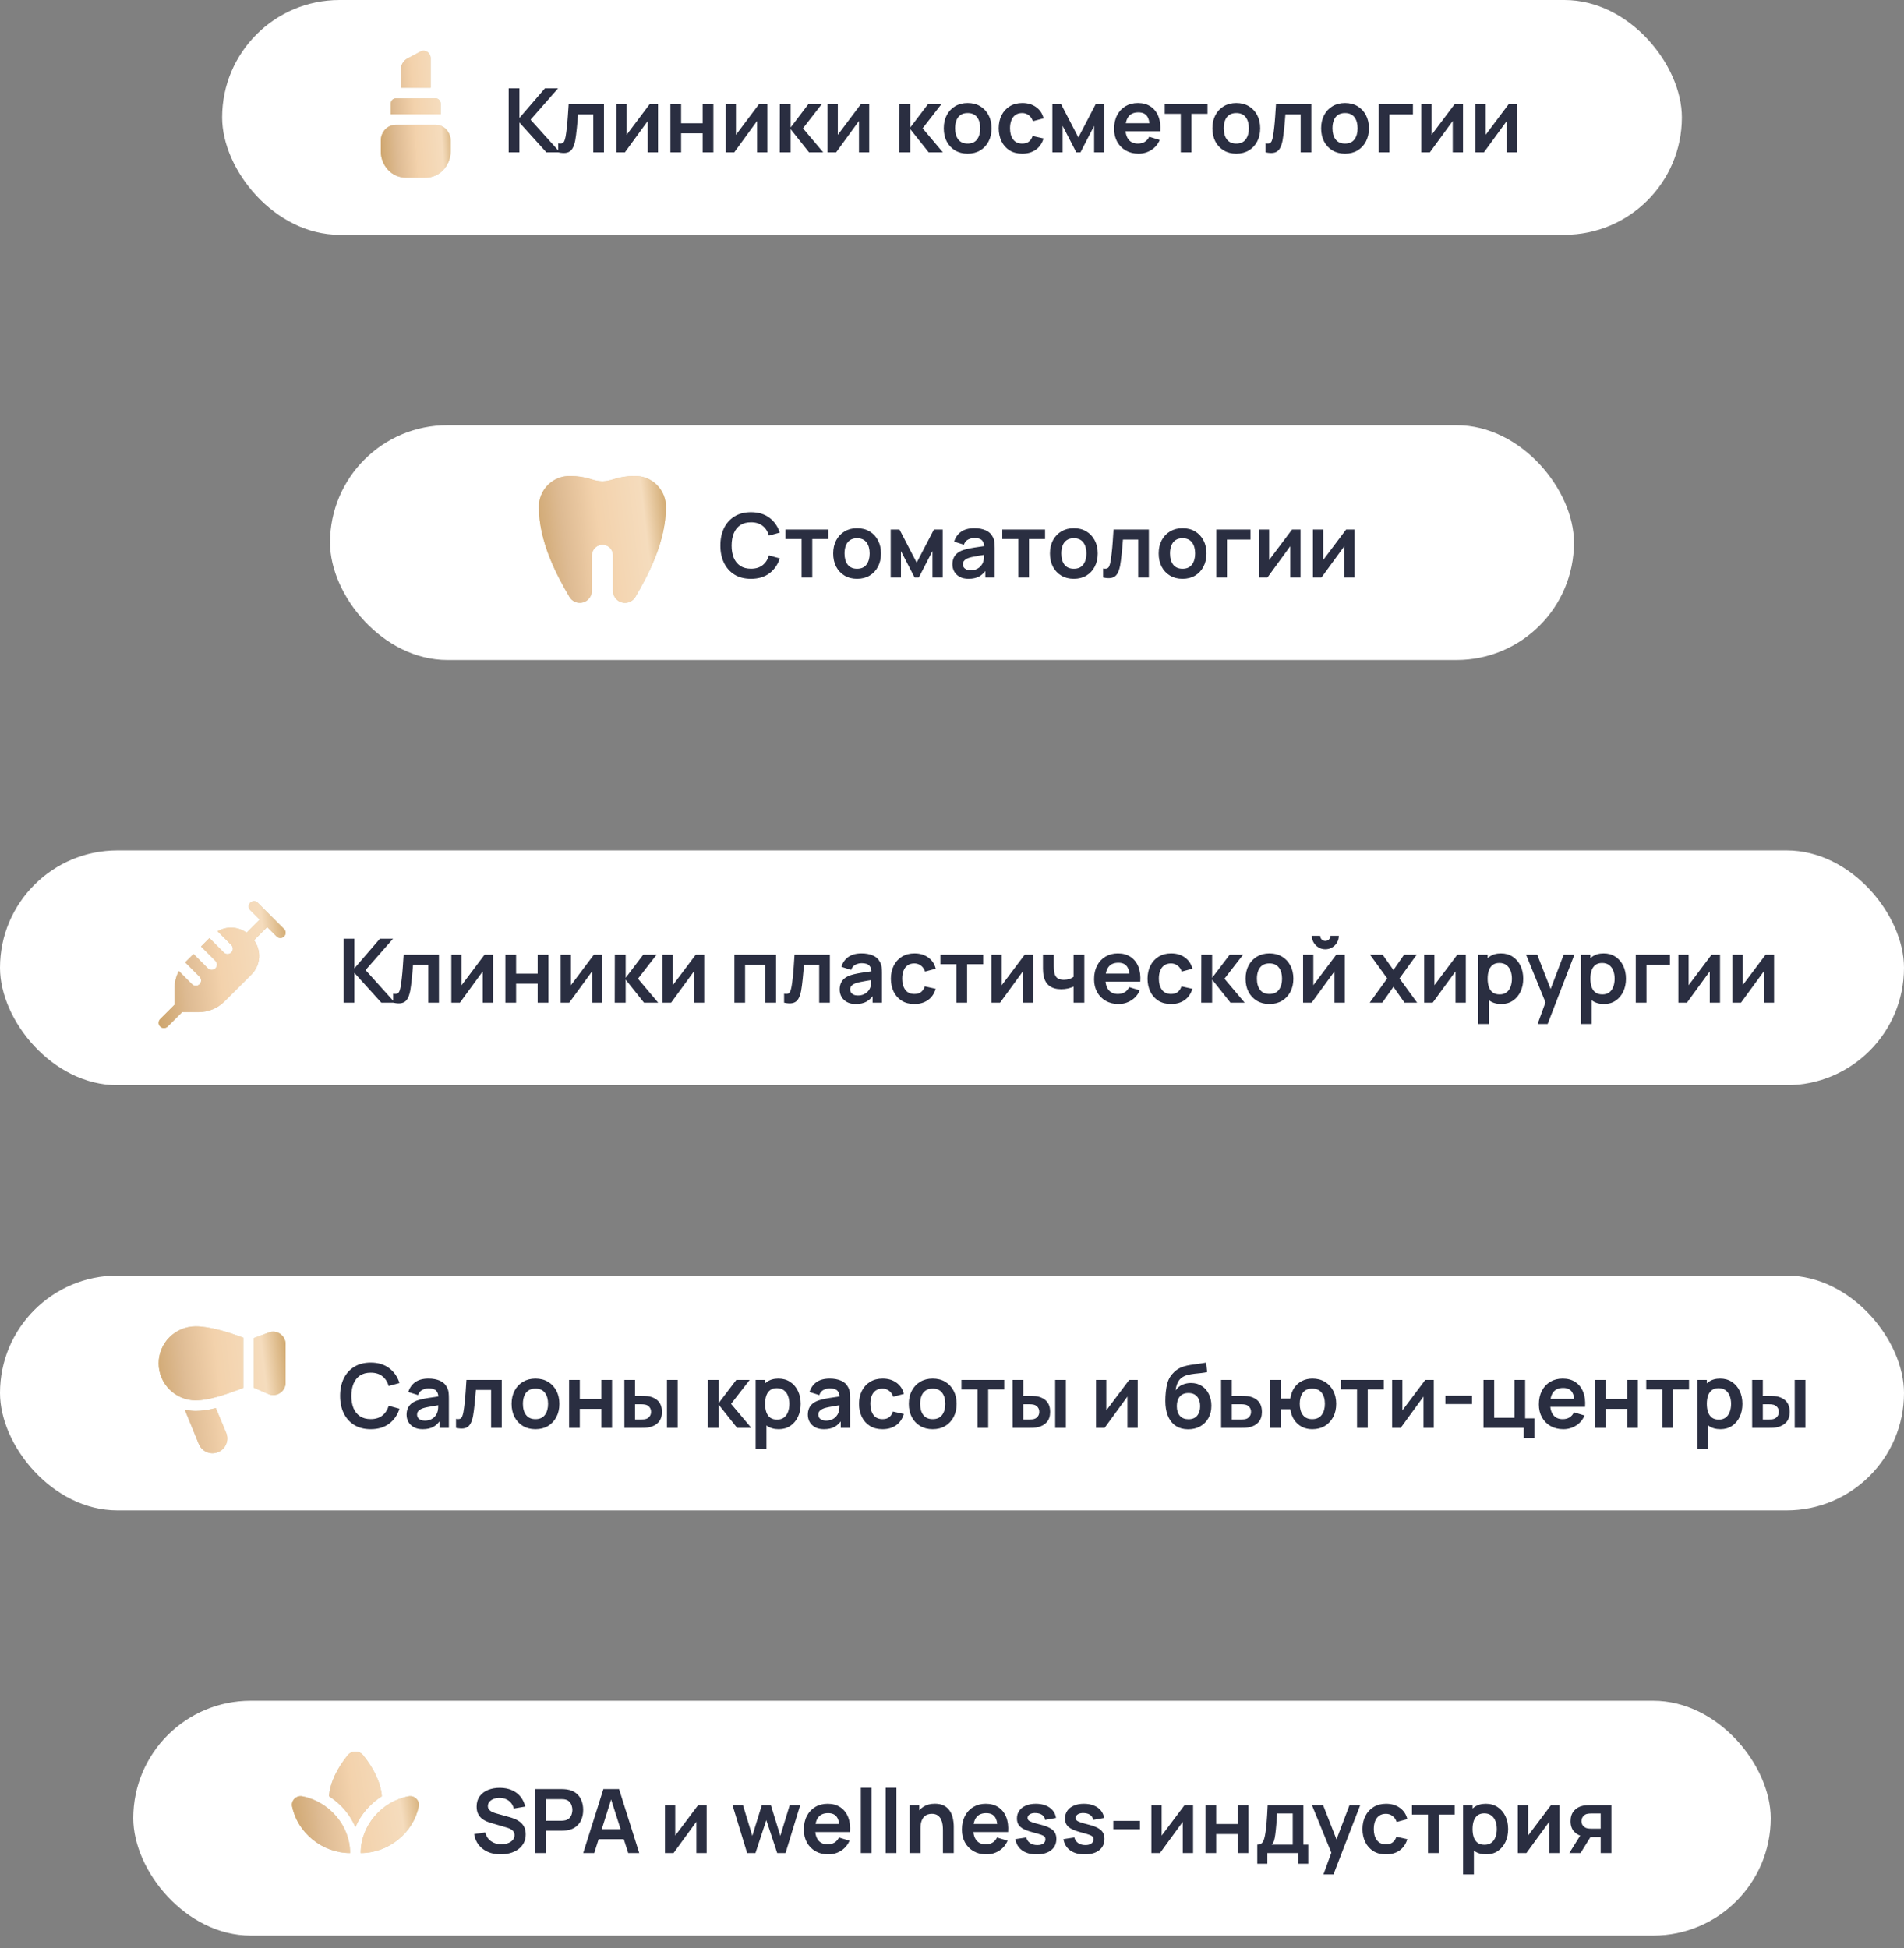
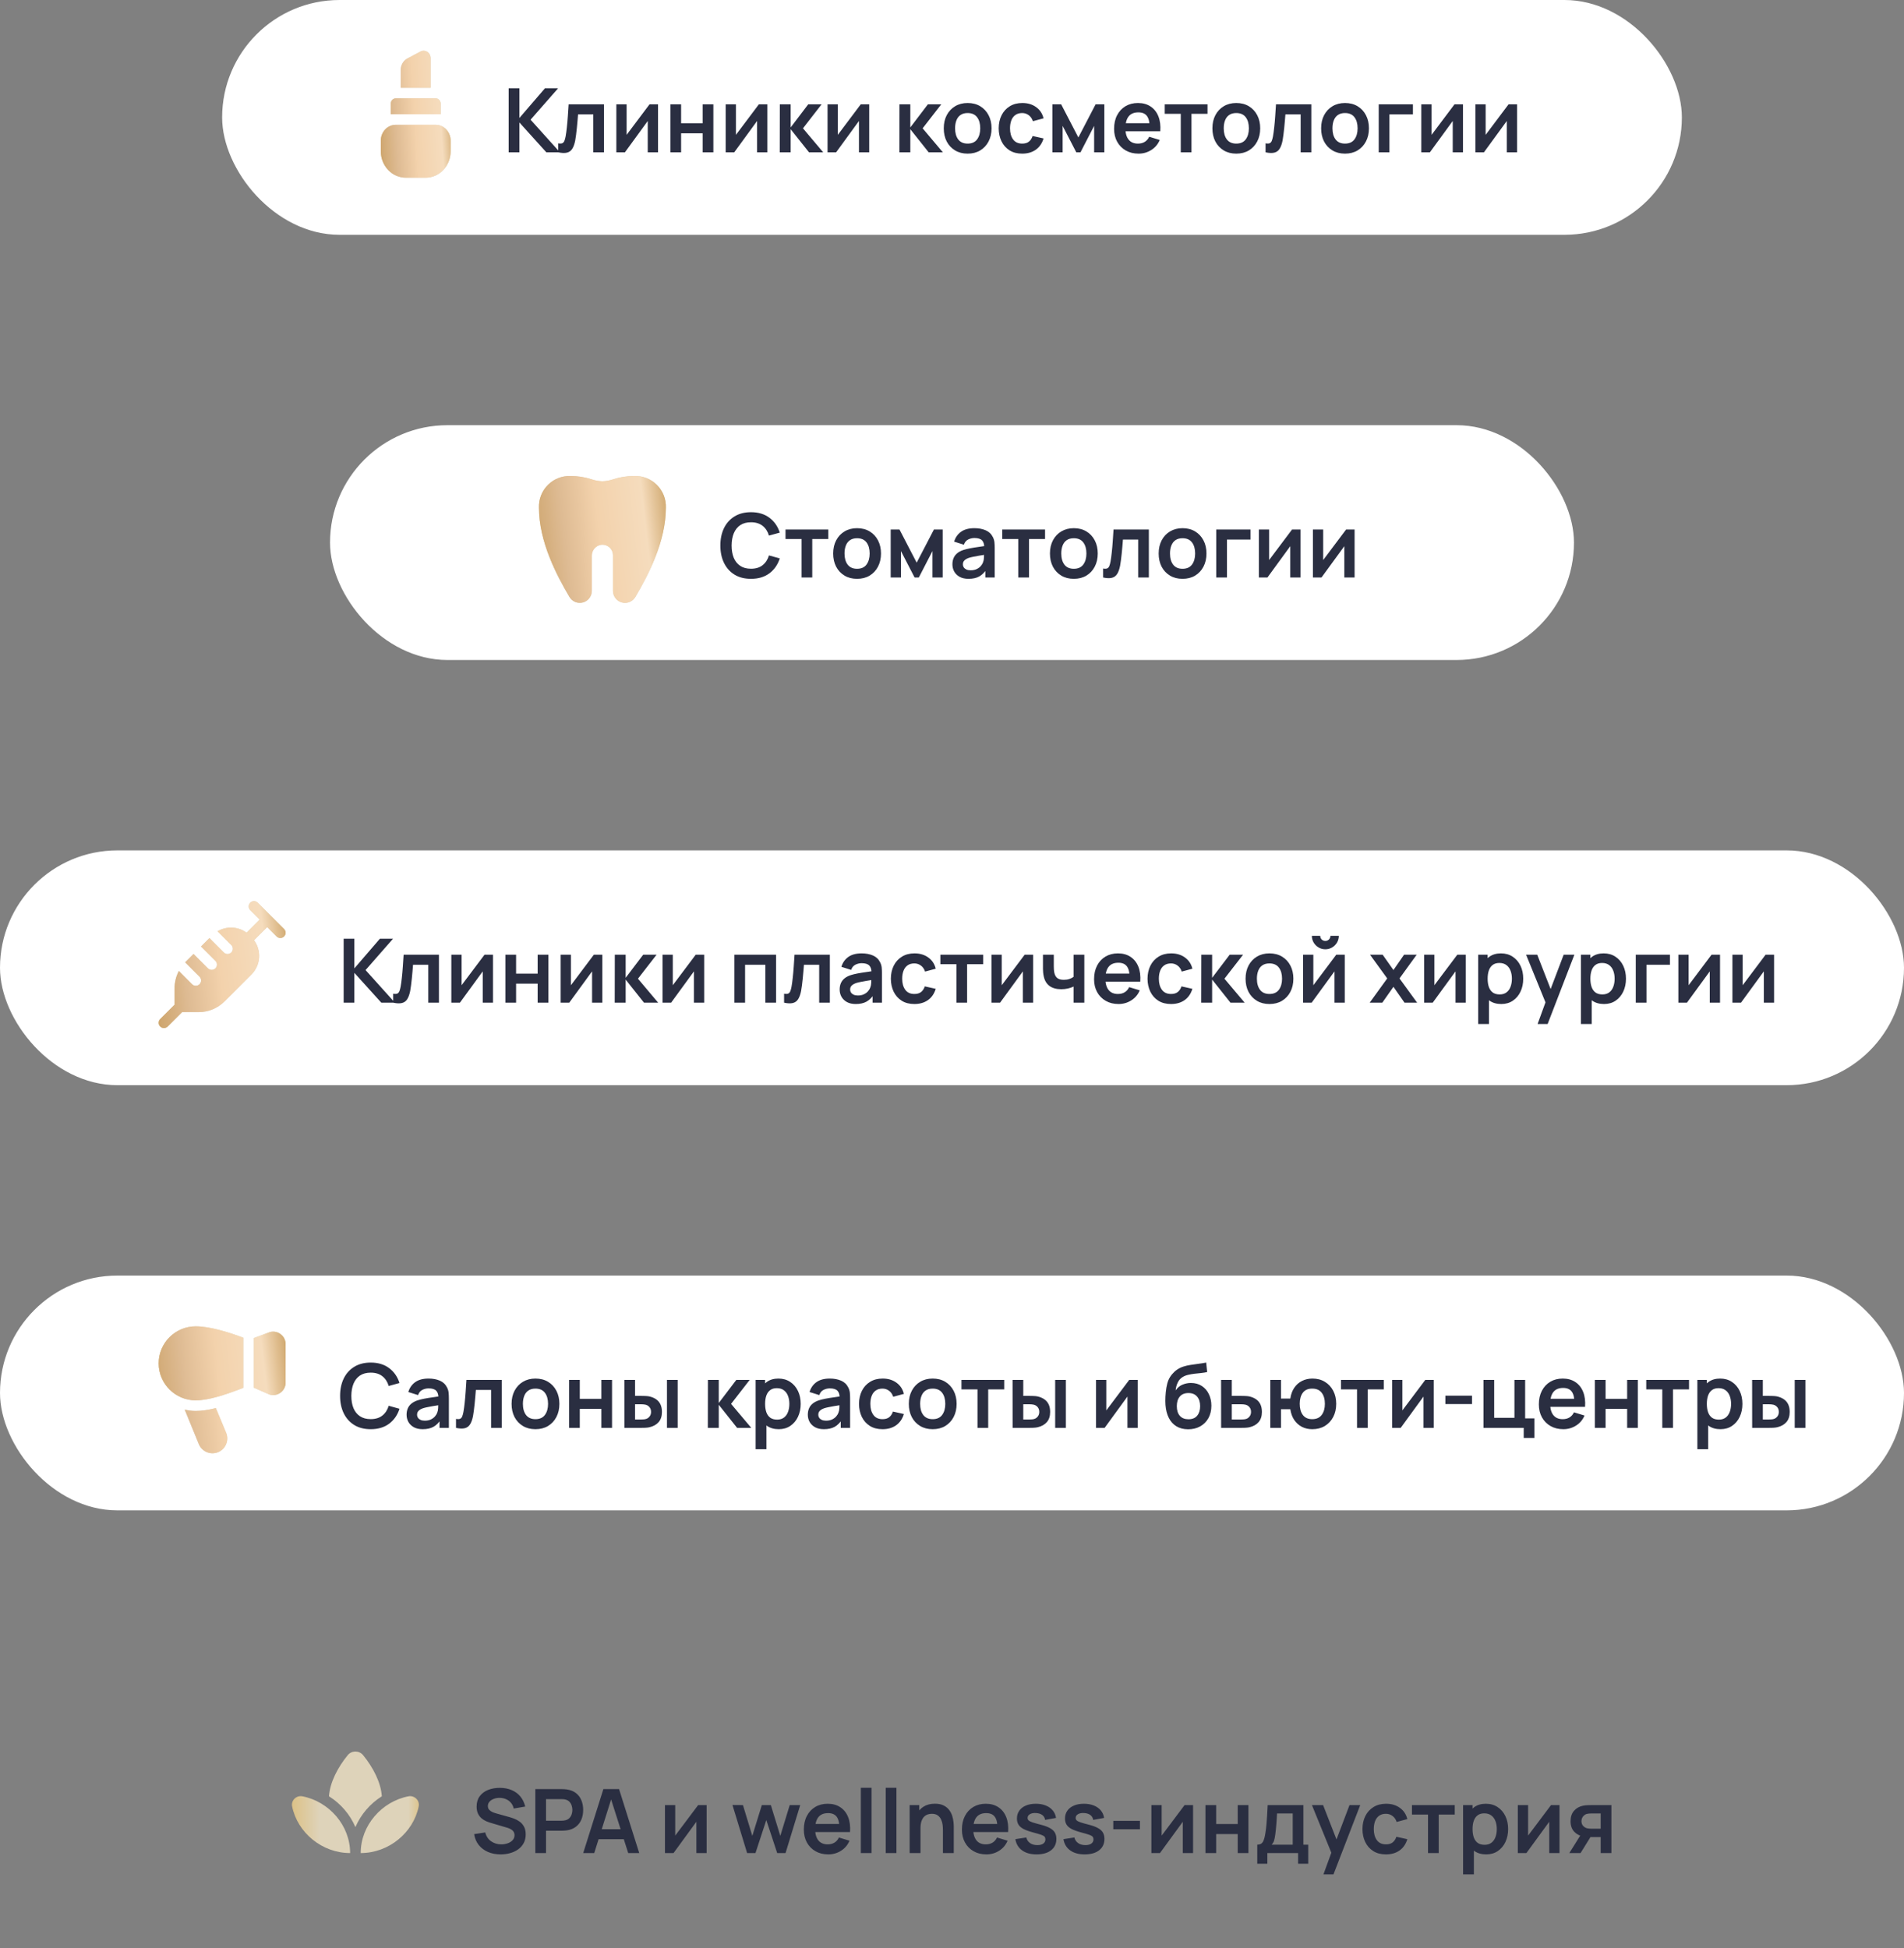
<svg xmlns="http://www.w3.org/2000/svg" width="300" height="307" viewBox="0 0 300 307" fill="none">
  <rect x="0" y="0" width="300" height="307" fill="#808080" stroke="none" />
  <rect x="35" width="230" height="37" rx="18.5" fill="white" />
  <path d="M67.071 28H63.929C62.887 27.999 61.889 27.559 61.152 26.778C60.416 25.997 60.001 24.938 60 23.833V22.166C60 21.503 60.248 20.867 60.69 20.398C61.132 19.93 61.732 19.666 62.357 19.666H68.643C69.268 19.666 69.868 19.93 70.31 20.398C70.752 20.867 71 21.503 71 22.166V23.833C70.999 24.938 70.585 25.997 69.848 26.778C69.112 27.559 68.113 27.999 67.071 28ZM69.429 17.999V16.332C69.429 16.111 69.346 15.899 69.198 15.743C69.051 15.587 68.851 15.499 68.643 15.499H62.357C62.149 15.499 61.949 15.587 61.802 15.743C61.654 15.899 61.571 16.111 61.571 16.332V17.999H69.429ZM67.857 13.832V9.177C67.857 8.976 67.809 8.779 67.717 8.604C67.625 8.429 67.492 8.281 67.331 8.176C67.17 8.07 66.986 8.01 66.797 8.001C66.608 7.992 66.42 8.035 66.251 8.124L64.191 9.217C63.876 9.384 63.611 9.641 63.426 9.958C63.241 10.276 63.143 10.642 63.143 11.015V13.832H67.857Z" fill="url(#paint0_linear_366_1450)" />
  <path d="M67.071 28H63.929C62.887 27.999 61.889 27.559 61.152 26.778C60.416 25.997 60.001 24.938 60 23.833V22.166C60 21.503 60.248 20.867 60.69 20.398C61.132 19.93 61.732 19.666 62.357 19.666H68.643C69.268 19.666 69.868 19.93 70.31 20.398C70.752 20.867 71 21.503 71 22.166V23.833C70.999 24.938 70.585 25.997 69.848 26.778C69.112 27.559 68.113 27.999 67.071 28ZM69.429 17.999V16.332C69.429 16.111 69.346 15.899 69.198 15.743C69.051 15.587 68.851 15.499 68.643 15.499H62.357C62.149 15.499 61.949 15.587 61.802 15.743C61.654 15.899 61.571 16.111 61.571 16.332V17.999H69.429ZM67.857 13.832V9.177C67.857 8.976 67.809 8.779 67.717 8.604C67.625 8.429 67.492 8.281 67.331 8.176C67.17 8.07 66.986 8.01 66.797 8.001C66.608 7.992 66.42 8.035 66.251 8.124L64.191 9.217C63.876 9.384 63.611 9.641 63.426 9.958C63.241 10.276 63.143 10.642 63.143 11.015V13.832H67.857Z" fill="url(#paint1_linear_366_1450)" />
  <path d="M80.147 24V13.92H81.834V18.596L85.859 13.92H87.931L83.598 18.862L88.225 24H86.083L81.834 19.296V24H80.147ZM87.951 24V22.586C88.226 22.637 88.439 22.633 88.588 22.572C88.737 22.507 88.849 22.385 88.924 22.208C88.999 22.031 89.064 21.795 89.12 21.501C89.195 21.086 89.26 20.607 89.316 20.066C89.377 19.525 89.428 18.946 89.47 18.33C89.517 17.714 89.559 17.084 89.596 16.44H95.161V24H93.481V18.022H91.08C91.057 18.325 91.029 18.666 90.996 19.044C90.963 19.417 90.928 19.795 90.891 20.178C90.854 20.561 90.812 20.925 90.765 21.27C90.723 21.611 90.679 21.902 90.632 22.145C90.525 22.691 90.371 23.123 90.17 23.44C89.974 23.757 89.699 23.96 89.344 24.049C88.989 24.142 88.525 24.126 87.951 24ZM103.679 16.44V24H102.062V19.065L98.465 24H97.114V16.44H98.731V21.249L102.342 16.44H103.679ZM105.631 24V16.44H107.318V19.422H110.713V16.44H112.4V24H110.713V21.004H107.318V24H105.631ZM120.906 16.44V24H119.289V19.065L115.691 24H114.34V16.44H115.957V21.249L119.569 16.44H120.906ZM122.858 24L122.872 16.44H124.58V20.08L127.345 16.44H129.452L126.519 20.22L129.704 24H127.471L124.58 20.36V24H122.858ZM136.957 16.44V24H135.34V19.065L131.742 24H130.391V16.44H132.008V21.249L135.62 16.44H136.957ZM141.711 24L141.725 16.44H143.433V20.08L146.198 16.44H148.305L145.372 20.22L148.557 24H146.324L143.433 20.36V24H141.711ZM152.461 24.21C151.705 24.21 151.044 24.04 150.48 23.699C149.915 23.358 149.476 22.889 149.164 22.292C148.856 21.69 148.702 20.999 148.702 20.22C148.702 19.427 148.86 18.731 149.178 18.134C149.495 17.537 149.936 17.07 150.501 16.734C151.065 16.398 151.719 16.23 152.461 16.23C153.221 16.23 153.884 16.4 154.449 16.741C155.013 17.082 155.452 17.553 155.765 18.155C156.077 18.752 156.234 19.441 156.234 20.22C156.234 21.004 156.075 21.697 155.758 22.299C155.445 22.896 155.006 23.365 154.442 23.706C153.877 24.042 153.217 24.21 152.461 24.21ZM152.461 22.628C153.133 22.628 153.632 22.404 153.959 21.956C154.285 21.508 154.449 20.929 154.449 20.22C154.449 19.487 154.283 18.904 153.952 18.47C153.62 18.031 153.123 17.812 152.461 17.812C152.008 17.812 151.635 17.915 151.341 18.12C151.051 18.321 150.837 18.603 150.697 18.967C150.557 19.326 150.487 19.744 150.487 20.22C150.487 20.953 150.652 21.538 150.984 21.977C151.32 22.411 151.812 22.628 152.461 22.628ZM161.059 24.21C160.28 24.21 159.615 24.037 159.064 23.692C158.513 23.342 158.091 22.866 157.797 22.264C157.508 21.662 157.361 20.981 157.356 20.22C157.361 19.445 157.512 18.759 157.811 18.162C158.114 17.56 158.544 17.089 159.099 16.748C159.654 16.403 160.315 16.23 161.08 16.23C161.939 16.23 162.664 16.447 163.257 16.881C163.854 17.31 164.244 17.898 164.426 18.645L162.746 19.1C162.615 18.694 162.398 18.379 162.095 18.155C161.792 17.926 161.446 17.812 161.059 17.812C160.62 17.812 160.259 17.917 159.974 18.127C159.689 18.332 159.479 18.617 159.344 18.981C159.209 19.345 159.141 19.758 159.141 20.22C159.141 20.939 159.302 21.52 159.624 21.963C159.946 22.406 160.424 22.628 161.059 22.628C161.507 22.628 161.859 22.525 162.116 22.32C162.377 22.115 162.573 21.818 162.704 21.431L164.426 21.816C164.193 22.586 163.784 23.179 163.201 23.594C162.618 24.005 161.904 24.21 161.059 24.21ZM165.815 24V16.44H167.201L169.91 21.662L172.626 16.44H174.005V24H172.395V19.835L170.246 24H169.581L167.432 19.835V24H165.815ZM179.396 24.21C178.631 24.21 177.959 24.044 177.38 23.713C176.802 23.382 176.349 22.922 176.022 22.334C175.7 21.746 175.539 21.069 175.539 20.304C175.539 19.478 175.698 18.762 176.015 18.155C176.333 17.544 176.774 17.07 177.338 16.734C177.903 16.398 178.556 16.23 179.298 16.23C180.082 16.23 180.747 16.414 181.293 16.783C181.844 17.147 182.252 17.663 182.518 18.33C182.784 18.997 182.885 19.784 182.819 20.689H181.146V20.073C181.142 19.252 180.997 18.652 180.712 18.274C180.428 17.896 179.98 17.707 179.368 17.707C178.678 17.707 178.164 17.922 177.828 18.351C177.492 18.776 177.324 19.399 177.324 20.22C177.324 20.985 177.492 21.578 177.828 21.998C178.164 22.418 178.654 22.628 179.298 22.628C179.714 22.628 180.071 22.537 180.369 22.355C180.673 22.168 180.906 21.9 181.069 21.55L182.735 22.054C182.446 22.735 181.998 23.265 181.391 23.643C180.789 24.021 180.124 24.21 179.396 24.21ZM176.792 20.689V19.415H181.993V20.689H176.792ZM186.046 24V17.938H183.519V16.44H190.26V17.938H187.733V24H186.046ZM194.789 24.21C194.033 24.21 193.372 24.04 192.808 23.699C192.243 23.358 191.804 22.889 191.492 22.292C191.184 21.69 191.03 20.999 191.03 20.22C191.03 19.427 191.188 18.731 191.506 18.134C191.823 17.537 192.264 17.07 192.829 16.734C193.393 16.398 194.047 16.23 194.789 16.23C195.549 16.23 196.212 16.4 196.777 16.741C197.341 17.082 197.78 17.553 198.093 18.155C198.405 18.752 198.562 19.441 198.562 20.22C198.562 21.004 198.403 21.697 198.086 22.299C197.773 22.896 197.334 23.365 196.77 23.706C196.205 24.042 195.545 24.21 194.789 24.21ZM194.789 22.628C195.461 22.628 195.96 22.404 196.287 21.956C196.613 21.508 196.777 20.929 196.777 20.22C196.777 19.487 196.611 18.904 196.28 18.47C195.948 18.031 195.451 17.812 194.789 17.812C194.336 17.812 193.963 17.915 193.669 18.12C193.379 18.321 193.165 18.603 193.025 18.967C192.885 19.326 192.815 19.744 192.815 20.22C192.815 20.953 192.98 21.538 193.312 21.977C193.648 22.411 194.14 22.628 194.789 22.628ZM199.404 24V22.586C199.679 22.637 199.892 22.633 200.041 22.572C200.19 22.507 200.302 22.385 200.377 22.208C200.452 22.031 200.517 21.795 200.573 21.501C200.648 21.086 200.713 20.607 200.769 20.066C200.83 19.525 200.881 18.946 200.923 18.33C200.97 17.714 201.012 17.084 201.049 16.44H206.614V24H204.934V18.022H202.533C202.51 18.325 202.482 18.666 202.449 19.044C202.416 19.417 202.381 19.795 202.344 20.178C202.307 20.561 202.265 20.925 202.218 21.27C202.176 21.611 202.132 21.902 202.085 22.145C201.978 22.691 201.824 23.123 201.623 23.44C201.427 23.757 201.152 23.96 200.797 24.049C200.442 24.142 199.978 24.126 199.404 24ZM211.92 24.21C211.164 24.21 210.503 24.04 209.939 23.699C209.374 23.358 208.935 22.889 208.623 22.292C208.315 21.69 208.161 20.999 208.161 20.22C208.161 19.427 208.319 18.731 208.637 18.134C208.954 17.537 209.395 17.07 209.96 16.734C210.524 16.398 211.178 16.23 211.92 16.23C212.68 16.23 213.343 16.4 213.908 16.741C214.472 17.082 214.911 17.553 215.224 18.155C215.536 18.752 215.693 19.441 215.693 20.22C215.693 21.004 215.534 21.697 215.217 22.299C214.904 22.896 214.465 23.365 213.901 23.706C213.336 24.042 212.676 24.21 211.92 24.21ZM211.92 22.628C212.592 22.628 213.091 22.404 213.418 21.956C213.744 21.508 213.908 20.929 213.908 20.22C213.908 19.487 213.742 18.904 213.411 18.47C213.079 18.031 212.582 17.812 211.92 17.812C211.467 17.812 211.094 17.915 210.8 18.12C210.51 18.321 210.296 18.603 210.156 18.967C210.016 19.326 209.946 19.744 209.946 20.22C209.946 20.953 210.111 21.538 210.443 21.977C210.779 22.411 211.271 22.628 211.92 22.628ZM217.235 24V16.44H222.625V18.022H218.922V24H217.235ZM230.513 16.44V24H228.896V19.065L225.298 24H223.947V16.44H225.564V21.249L229.176 16.44H230.513ZM239.031 16.44V24H237.414V19.065L233.816 24H232.465V16.44H234.082V21.249L237.694 16.44H239.031Z" fill="#2A2E41" />
  <rect x="52" y="67" width="196" height="37" rx="18.5" fill="white" />
  <path d="M99.915 75.004C98.808 75.004 97.708 75.177 96.654 75.516C96.094 75.71 95.509 75.818 94.917 75.837C94.325 75.818 93.74 75.71 93.18 75.516C92.126 75.177 91.026 75.004 89.919 75.004C89.256 74.978 88.594 75.09 87.977 75.333C87.359 75.575 86.798 75.942 86.329 76.412C85.859 76.881 85.492 77.442 85.25 78.06C85.007 78.678 84.895 79.339 84.921 80.003C84.921 85.371 87.715 90.656 89.725 94.071C89.937 94.428 90.26 94.706 90.645 94.862C91.03 95.017 91.456 95.042 91.856 94.933C92.257 94.823 92.61 94.585 92.862 94.255C93.114 93.924 93.251 93.521 93.251 93.105V87.591C93.242 87.185 93.376 86.789 93.629 86.472C93.883 86.155 94.239 85.938 94.637 85.857C94.876 85.817 95.121 85.829 95.355 85.892C95.589 85.956 95.807 86.07 95.992 86.227C96.177 86.384 96.326 86.579 96.428 86.799C96.531 87.019 96.583 87.259 96.583 87.501V93.105C96.583 93.521 96.72 93.924 96.972 94.255C97.224 94.585 97.577 94.823 97.978 94.933C98.378 95.042 98.804 95.017 99.189 94.862C99.574 94.706 99.897 94.428 100.109 94.071C102.119 90.655 104.914 85.37 104.914 80.003C104.939 79.339 104.827 78.678 104.584 78.06C104.342 77.442 103.975 76.881 103.505 76.412C103.036 75.942 102.475 75.575 101.857 75.333C101.24 75.09 100.578 74.978 99.915 75.004Z" fill="url(#paint2_linear_366_1450)" />
  <path d="M99.915 75.004C98.808 75.004 97.708 75.177 96.654 75.516C96.094 75.71 95.509 75.818 94.917 75.837C94.325 75.818 93.74 75.71 93.18 75.516C92.126 75.177 91.026 75.004 89.919 75.004C89.256 74.978 88.594 75.09 87.977 75.333C87.359 75.575 86.798 75.942 86.329 76.412C85.859 76.881 85.492 77.442 85.25 78.06C85.007 78.678 84.895 79.339 84.921 80.003C84.921 85.371 87.715 90.656 89.725 94.071C89.937 94.428 90.26 94.706 90.645 94.862C91.03 95.017 91.456 95.042 91.856 94.933C92.257 94.823 92.61 94.585 92.862 94.255C93.114 93.924 93.251 93.521 93.251 93.105V87.591C93.242 87.185 93.376 86.789 93.629 86.472C93.883 86.155 94.239 85.938 94.637 85.857C94.876 85.817 95.121 85.829 95.355 85.892C95.589 85.956 95.807 86.07 95.992 86.227C96.177 86.384 96.326 86.579 96.428 86.799C96.531 87.019 96.583 87.259 96.583 87.501V93.105C96.583 93.521 96.72 93.924 96.972 94.255C97.224 94.585 97.577 94.823 97.978 94.933C98.378 95.042 98.804 95.017 99.189 94.862C99.574 94.706 99.897 94.428 100.109 94.071C102.119 90.655 104.914 85.37 104.914 80.003C104.939 79.339 104.827 78.678 104.584 78.06C104.342 77.442 103.975 76.881 103.505 76.412C103.036 75.942 102.475 75.575 101.857 75.333C101.24 75.09 100.578 74.978 99.915 75.004Z" fill="url(#paint3_linear_366_1450)" />
  <path d="M118.326 91.21C117.318 91.21 116.455 90.991 115.736 90.552C115.017 90.109 114.464 89.493 114.077 88.704C113.694 87.915 113.503 87.001 113.503 85.96C113.503 84.919 113.694 84.005 114.077 83.216C114.464 82.427 115.017 81.814 115.736 81.375C116.455 80.932 117.318 80.71 118.326 80.71C119.488 80.71 120.456 81.002 121.231 81.585C122.006 82.164 122.549 82.945 122.862 83.93L121.161 84.399C120.965 83.741 120.631 83.228 120.16 82.859C119.689 82.486 119.077 82.299 118.326 82.299C117.649 82.299 117.085 82.451 116.632 82.754C116.184 83.057 115.846 83.484 115.617 84.035C115.393 84.581 115.279 85.223 115.274 85.96C115.274 86.697 115.386 87.341 115.61 87.892C115.839 88.438 116.179 88.863 116.632 89.166C117.085 89.469 117.649 89.621 118.326 89.621C119.077 89.621 119.689 89.434 120.16 89.061C120.631 88.688 120.965 88.174 121.161 87.521L122.862 87.99C122.549 88.975 122.006 89.759 121.231 90.342C120.456 90.921 119.488 91.21 118.326 91.21ZM126.296 91V84.938H123.769V83.44H130.51V84.938H127.983V91H126.296ZM135.039 91.21C134.283 91.21 133.622 91.04 133.058 90.699C132.493 90.358 132.054 89.889 131.742 89.292C131.434 88.69 131.28 87.999 131.28 87.22C131.28 86.427 131.438 85.731 131.756 85.134C132.073 84.537 132.514 84.07 133.079 83.734C133.643 83.398 134.297 83.23 135.039 83.23C135.799 83.23 136.462 83.4 137.027 83.741C137.591 84.082 138.03 84.553 138.343 85.155C138.655 85.752 138.812 86.441 138.812 87.22C138.812 88.004 138.653 88.697 138.336 89.299C138.023 89.896 137.584 90.365 137.02 90.706C136.455 91.042 135.795 91.21 135.039 91.21ZM135.039 89.628C135.711 89.628 136.21 89.404 136.537 88.956C136.863 88.508 137.027 87.929 137.027 87.22C137.027 86.487 136.861 85.904 136.53 85.47C136.198 85.031 135.701 84.812 135.039 84.812C134.586 84.812 134.213 84.915 133.919 85.12C133.629 85.321 133.415 85.603 133.275 85.967C133.135 86.326 133.065 86.744 133.065 87.22C133.065 87.953 133.23 88.538 133.562 88.977C133.898 89.411 134.39 89.628 135.039 89.628ZM140.34 91V83.44H141.726L144.435 88.662L147.151 83.44H148.53V91H146.92V86.835L144.771 91H144.106L141.957 86.835V91H140.34ZM152.599 91.21C152.053 91.21 151.591 91.107 151.213 90.902C150.835 90.692 150.548 90.414 150.352 90.069C150.161 89.724 150.065 89.343 150.065 88.928C150.065 88.564 150.126 88.237 150.247 87.948C150.368 87.654 150.555 87.402 150.807 87.192C151.059 86.977 151.386 86.802 151.787 86.667C152.09 86.569 152.445 86.48 152.851 86.401C153.262 86.322 153.705 86.249 154.181 86.184C154.662 86.114 155.163 86.039 155.686 85.96L155.084 86.303C155.089 85.78 154.972 85.395 154.734 85.148C154.496 84.901 154.095 84.777 153.53 84.777C153.189 84.777 152.86 84.856 152.543 85.015C152.226 85.174 152.004 85.447 151.878 85.834L150.338 85.351C150.525 84.712 150.879 84.198 151.402 83.811C151.929 83.424 152.639 83.23 153.53 83.23C154.202 83.23 154.792 83.34 155.301 83.559C155.814 83.778 156.195 84.138 156.442 84.637C156.577 84.903 156.659 85.176 156.687 85.456C156.715 85.731 156.729 86.032 156.729 86.359V91H155.252V89.362L155.497 89.628C155.156 90.174 154.757 90.575 154.3 90.832C153.847 91.084 153.28 91.21 152.599 91.21ZM152.935 89.866C153.318 89.866 153.644 89.798 153.915 89.663C154.186 89.528 154.4 89.362 154.559 89.166C154.722 88.97 154.832 88.786 154.888 88.613C154.977 88.398 155.026 88.153 155.035 87.878C155.049 87.598 155.056 87.372 155.056 87.199L155.574 87.353C155.065 87.432 154.629 87.502 154.265 87.563C153.901 87.624 153.588 87.682 153.327 87.738C153.066 87.789 152.835 87.848 152.634 87.913C152.438 87.983 152.272 88.065 152.137 88.158C152.002 88.251 151.897 88.359 151.822 88.48C151.752 88.601 151.717 88.744 151.717 88.907C151.717 89.094 151.764 89.259 151.857 89.404C151.95 89.544 152.086 89.656 152.263 89.74C152.445 89.824 152.669 89.866 152.935 89.866ZM160.448 91V84.938H157.921V83.44H164.662V84.938H162.135V91H160.448ZM169.191 91.21C168.435 91.21 167.775 91.04 167.21 90.699C166.645 90.358 166.207 89.889 165.894 89.292C165.586 88.69 165.432 87.999 165.432 87.22C165.432 86.427 165.591 85.731 165.908 85.134C166.225 84.537 166.666 84.07 167.231 83.734C167.796 83.398 168.449 83.23 169.191 83.23C169.952 83.23 170.614 83.4 171.179 83.741C171.744 84.082 172.182 84.553 172.495 85.155C172.808 85.752 172.964 86.441 172.964 87.22C172.964 88.004 172.805 88.697 172.488 89.299C172.175 89.896 171.737 90.365 171.172 90.706C170.607 91.042 169.947 91.21 169.191 91.21ZM169.191 89.628C169.863 89.628 170.362 89.404 170.689 88.956C171.016 88.508 171.179 87.929 171.179 87.22C171.179 86.487 171.013 85.904 170.682 85.47C170.351 85.031 169.854 84.812 169.191 84.812C168.738 84.812 168.365 84.915 168.071 85.12C167.782 85.321 167.567 85.603 167.427 85.967C167.287 86.326 167.217 86.744 167.217 87.22C167.217 87.953 167.383 88.538 167.714 88.977C168.05 89.411 168.542 89.628 169.191 89.628ZM173.806 91V89.586C174.082 89.637 174.294 89.633 174.443 89.572C174.593 89.507 174.705 89.385 174.779 89.208C174.854 89.031 174.919 88.795 174.975 88.501C175.05 88.086 175.115 87.607 175.171 87.066C175.232 86.525 175.283 85.946 175.325 85.33C175.372 84.714 175.414 84.084 175.451 83.44H181.016V91H179.336V85.022H176.935C176.912 85.325 176.884 85.666 176.851 86.044C176.819 86.417 176.784 86.795 176.746 87.178C176.709 87.561 176.667 87.925 176.62 88.27C176.578 88.611 176.534 88.902 176.487 89.145C176.38 89.691 176.226 90.123 176.025 90.44C175.829 90.757 175.554 90.96 175.199 91.049C174.845 91.142 174.38 91.126 173.806 91ZM186.322 91.21C185.566 91.21 184.906 91.04 184.341 90.699C183.776 90.358 183.338 89.889 183.025 89.292C182.717 88.69 182.563 87.999 182.563 87.22C182.563 86.427 182.722 85.731 183.039 85.134C183.356 84.537 183.797 84.07 184.362 83.734C184.927 83.398 185.58 83.23 186.322 83.23C187.083 83.23 187.745 83.4 188.31 83.741C188.875 84.082 189.313 84.553 189.626 85.155C189.939 85.752 190.095 86.441 190.095 87.22C190.095 88.004 189.936 88.697 189.619 89.299C189.306 89.896 188.868 90.365 188.303 90.706C187.738 91.042 187.078 91.21 186.322 91.21ZM186.322 89.628C186.994 89.628 187.493 89.404 187.82 88.956C188.147 88.508 188.31 87.929 188.31 87.22C188.31 86.487 188.144 85.904 187.813 85.47C187.482 85.031 186.985 84.812 186.322 84.812C185.869 84.812 185.496 84.915 185.202 85.12C184.913 85.321 184.698 85.603 184.558 85.967C184.418 86.326 184.348 86.744 184.348 87.22C184.348 87.953 184.514 88.538 184.845 88.977C185.181 89.411 185.673 89.628 186.322 89.628ZM191.637 91V83.44H197.027V85.022H193.324V91H191.637ZM204.916 83.44V91H203.299V86.065L199.701 91H198.35V83.44H199.967V88.249L203.579 83.44H204.916ZM213.433 83.44V91H211.816V86.065L208.218 91H206.867V83.44H208.484V88.249L212.096 83.44H213.433Z" fill="#2A2E41" />
  <rect y="134" width="300" height="37" rx="18.5" fill="white" />
  <path d="M44.766 146.401L40.599 142.234C40.442 142.082 40.232 141.998 40.013 142C39.795 142.002 39.586 142.09 39.431 142.244C39.277 142.399 39.189 142.608 39.187 142.826C39.185 143.045 39.269 143.255 39.421 143.412L40.915 144.906L38.853 146.969C38.195 146.49 37.412 146.214 36.599 146.174C35.787 146.135 34.981 146.335 34.28 146.748L36.433 148.901C36.512 148.977 36.576 149.069 36.62 149.171C36.663 149.273 36.686 149.382 36.687 149.493C36.688 149.603 36.667 149.713 36.625 149.816C36.583 149.918 36.521 150.011 36.443 150.089C36.365 150.167 36.272 150.229 36.169 150.271C36.067 150.313 35.957 150.334 35.847 150.333C35.736 150.332 35.627 150.309 35.525 150.266C35.423 150.222 35.331 150.159 35.254 150.079L32.999 147.823L31.677 149.145L33.933 151.401C34.012 151.477 34.076 151.569 34.12 151.671C34.163 151.773 34.186 151.882 34.187 151.993C34.188 152.103 34.167 152.213 34.125 152.316C34.083 152.418 34.021 152.511 33.943 152.589C33.865 152.667 33.772 152.729 33.669 152.771C33.567 152.813 33.457 152.834 33.347 152.833C33.236 152.832 33.127 152.809 33.025 152.766C32.923 152.722 32.831 152.659 32.754 152.579L30.499 150.323L29.177 151.646L31.431 153.901C31.511 153.977 31.574 154.069 31.618 154.171C31.662 154.273 31.684 154.382 31.685 154.493C31.686 154.603 31.665 154.713 31.623 154.816C31.581 154.918 31.52 155.011 31.441 155.089C31.363 155.167 31.27 155.229 31.168 155.271C31.065 155.313 30.956 155.334 30.845 155.333C30.734 155.332 30.625 155.309 30.523 155.266C30.422 155.222 30.33 155.159 30.253 155.079L28.182 153.006C27.739 153.845 27.509 154.779 27.51 155.727V158.311L25.254 160.567C25.175 160.644 25.111 160.736 25.068 160.838C25.024 160.939 25.001 161.049 25 161.159C24.999 161.27 25.02 161.38 25.062 161.482C25.104 161.585 25.166 161.678 25.244 161.756C25.322 161.834 25.415 161.896 25.518 161.938C25.62 161.98 25.73 162.001 25.841 162C25.951 161.999 26.061 161.976 26.162 161.932C26.264 161.889 26.356 161.825 26.433 161.746L28.689 159.49H31.272C32.038 159.492 32.797 159.342 33.505 159.049C34.213 158.755 34.856 158.325 35.396 157.781L39.623 153.555C40.323 152.851 40.748 151.92 40.822 150.93C40.895 149.94 40.612 148.956 40.024 148.156L42.094 146.085L43.588 147.579C43.745 147.731 43.955 147.815 44.174 147.813C44.392 147.811 44.601 147.723 44.756 147.569C44.91 147.414 44.998 147.205 45 146.987C45.002 146.768 44.918 146.558 44.766 146.401Z" fill="url(#paint4_linear_366_1450)" />
  <path d="M44.766 146.401L40.599 142.234C40.442 142.082 40.232 141.998 40.013 142C39.795 142.002 39.586 142.09 39.431 142.244C39.277 142.399 39.189 142.608 39.187 142.826C39.185 143.045 39.269 143.255 39.421 143.412L40.915 144.906L38.853 146.969C38.195 146.49 37.412 146.214 36.599 146.174C35.787 146.135 34.981 146.335 34.28 146.748L36.433 148.901C36.512 148.977 36.576 149.069 36.62 149.171C36.663 149.273 36.686 149.382 36.687 149.493C36.688 149.603 36.667 149.713 36.625 149.816C36.583 149.918 36.521 150.011 36.443 150.089C36.365 150.167 36.272 150.229 36.169 150.271C36.067 150.313 35.957 150.334 35.847 150.333C35.736 150.332 35.627 150.309 35.525 150.266C35.423 150.222 35.331 150.159 35.254 150.079L32.999 147.823L31.677 149.145L33.933 151.401C34.012 151.477 34.076 151.569 34.12 151.671C34.163 151.773 34.186 151.882 34.187 151.993C34.188 152.103 34.167 152.213 34.125 152.316C34.083 152.418 34.021 152.511 33.943 152.589C33.865 152.667 33.772 152.729 33.669 152.771C33.567 152.813 33.457 152.834 33.347 152.833C33.236 152.832 33.127 152.809 33.025 152.766C32.923 152.722 32.831 152.659 32.754 152.579L30.499 150.323L29.177 151.646L31.431 153.901C31.511 153.977 31.574 154.069 31.618 154.171C31.662 154.273 31.684 154.382 31.685 154.493C31.686 154.603 31.665 154.713 31.623 154.816C31.581 154.918 31.52 155.011 31.441 155.089C31.363 155.167 31.27 155.229 31.168 155.271C31.065 155.313 30.956 155.334 30.845 155.333C30.734 155.332 30.625 155.309 30.523 155.266C30.422 155.222 30.33 155.159 30.253 155.079L28.182 153.006C27.739 153.845 27.509 154.779 27.51 155.727V158.311L25.254 160.567C25.175 160.644 25.111 160.736 25.068 160.838C25.024 160.939 25.001 161.049 25 161.159C24.999 161.27 25.02 161.38 25.062 161.482C25.104 161.585 25.166 161.678 25.244 161.756C25.322 161.834 25.415 161.896 25.518 161.938C25.62 161.98 25.73 162.001 25.841 162C25.951 161.999 26.061 161.976 26.162 161.932C26.264 161.889 26.356 161.825 26.433 161.746L28.689 159.49H31.272C32.038 159.492 32.797 159.342 33.505 159.049C34.213 158.755 34.856 158.325 35.396 157.781L39.623 153.555C40.323 152.851 40.748 151.92 40.822 150.93C40.895 149.94 40.612 148.956 40.024 148.156L42.094 146.085L43.588 147.579C43.745 147.731 43.955 147.815 44.174 147.813C44.392 147.811 44.601 147.723 44.756 147.569C44.91 147.414 44.998 147.205 45 146.987C45.002 146.768 44.918 146.558 44.766 146.401Z" fill="url(#paint5_linear_366_1450)" />
  <path d="M54.147 158V147.92H55.834V152.596L59.859 147.92H61.931L57.598 152.862L62.225 158H60.083L55.834 153.296V158H54.147ZM61.951 158V156.586C62.226 156.637 62.439 156.633 62.588 156.572C62.737 156.507 62.849 156.385 62.924 156.208C62.999 156.031 63.064 155.795 63.12 155.501C63.195 155.086 63.26 154.607 63.316 154.066C63.377 153.525 63.428 152.946 63.47 152.33C63.517 151.714 63.559 151.084 63.596 150.44H69.161V158H67.481V152.022H65.08C65.057 152.325 65.029 152.666 64.996 153.044C64.963 153.417 64.928 153.795 64.891 154.178C64.854 154.561 64.812 154.925 64.765 155.27C64.723 155.611 64.679 155.902 64.632 156.145C64.525 156.691 64.371 157.123 64.17 157.44C63.974 157.757 63.699 157.96 63.344 158.049C62.989 158.142 62.525 158.126 61.951 158ZM77.68 150.44V158H76.062V153.065L72.465 158H71.114V150.44H72.731V155.249L76.343 150.44H77.68ZM79.631 158V150.44H81.318V153.422H84.713V150.44H86.4V158H84.713V155.004H81.318V158H79.631ZM94.906 150.44V158H93.289V153.065L89.691 158H88.34V150.44H89.957V155.249L93.569 150.44H94.906ZM96.858 158L96.872 150.44H98.58V154.08L101.345 150.44H103.452L100.519 154.22L103.704 158H101.471L98.58 154.36V158H96.858ZM110.957 150.44V158H109.34V153.065L105.742 158H104.391V150.44H106.008V155.249L109.62 150.44H110.957ZM115.711 158V150.44H122.277V158H120.59V152.022H117.398V158H115.711ZM123.543 158V156.586C123.818 156.637 124.03 156.633 124.18 156.572C124.329 156.507 124.441 156.385 124.516 156.208C124.59 156.031 124.656 155.795 124.712 155.501C124.786 155.086 124.852 154.607 124.908 154.066C124.968 153.525 125.02 152.946 125.062 152.33C125.108 151.714 125.15 151.084 125.188 150.44H130.753V158H129.073V152.022H126.672C126.648 152.325 126.62 152.666 126.588 153.044C126.555 153.417 126.52 153.795 126.483 154.178C126.445 154.561 126.403 154.925 126.357 155.27C126.315 155.611 126.27 155.902 126.224 156.145C126.116 156.691 125.962 157.123 125.762 157.44C125.566 157.757 125.29 157.96 124.936 158.049C124.581 158.142 124.117 158.126 123.543 158ZM134.833 158.21C134.287 158.21 133.825 158.107 133.447 157.902C133.069 157.692 132.782 157.414 132.586 157.069C132.395 156.724 132.299 156.343 132.299 155.928C132.299 155.564 132.36 155.237 132.481 154.948C132.603 154.654 132.789 154.402 133.041 154.192C133.293 153.977 133.62 153.802 134.021 153.667C134.325 153.569 134.679 153.48 135.085 153.401C135.496 153.322 135.939 153.249 136.415 153.184C136.896 153.114 137.398 153.039 137.92 152.96L137.318 153.303C137.323 152.78 137.206 152.395 136.968 152.148C136.73 151.901 136.329 151.777 135.764 151.777C135.424 151.777 135.095 151.856 134.777 152.015C134.46 152.174 134.238 152.447 134.112 152.834L132.572 152.351C132.759 151.712 133.114 151.198 133.636 150.811C134.164 150.424 134.873 150.23 135.764 150.23C136.436 150.23 137.027 150.34 137.535 150.559C138.049 150.778 138.429 151.138 138.676 151.637C138.812 151.903 138.893 152.176 138.921 152.456C138.949 152.731 138.963 153.032 138.963 153.359V158H137.486V156.362L137.731 156.628C137.391 157.174 136.992 157.575 136.534 157.832C136.082 158.084 135.515 158.21 134.833 158.21ZM135.169 156.866C135.552 156.866 135.879 156.798 136.149 156.663C136.42 156.528 136.635 156.362 136.793 156.166C136.957 155.97 137.066 155.786 137.122 155.613C137.211 155.398 137.26 155.153 137.269 154.878C137.283 154.598 137.29 154.372 137.29 154.199L137.808 154.353C137.3 154.432 136.863 154.502 136.499 154.563C136.135 154.624 135.823 154.682 135.561 154.738C135.3 154.789 135.069 154.848 134.868 154.913C134.672 154.983 134.507 155.065 134.371 155.158C134.236 155.251 134.131 155.359 134.056 155.48C133.986 155.601 133.951 155.744 133.951 155.907C133.951 156.094 133.998 156.259 134.091 156.404C134.185 156.544 134.32 156.656 134.497 156.74C134.679 156.824 134.903 156.866 135.169 156.866ZM144.069 158.21C143.289 158.21 142.624 158.037 142.074 157.692C141.523 157.342 141.101 156.866 140.807 156.264C140.517 155.662 140.37 154.981 140.366 154.22C140.37 153.445 140.522 152.759 140.821 152.162C141.124 151.56 141.553 151.089 142.109 150.748C142.664 150.403 143.324 150.23 144.09 150.23C144.948 150.23 145.674 150.447 146.267 150.881C146.864 151.31 147.254 151.898 147.436 152.645L145.756 153.1C145.625 152.694 145.408 152.379 145.105 152.155C144.801 151.926 144.456 151.812 144.069 151.812C143.63 151.812 143.268 151.917 142.984 152.127C142.699 152.332 142.489 152.617 142.354 152.981C142.218 153.345 142.151 153.758 142.151 154.22C142.151 154.939 142.312 155.52 142.634 155.963C142.956 156.406 143.434 156.628 144.069 156.628C144.517 156.628 144.869 156.525 145.126 156.32C145.387 156.115 145.583 155.818 145.714 155.431L147.436 155.816C147.202 156.586 146.794 157.179 146.211 157.594C145.627 158.005 144.913 158.21 144.069 158.21ZM150.694 158V151.938H148.167V150.44H154.908V151.938H152.381V158H150.694ZM162.787 150.44V158H161.17V153.065L157.572 158H156.221V150.44H157.838V155.249L161.45 150.44H162.787ZM169.155 158V155.459C168.894 155.59 168.595 155.692 168.259 155.767C167.928 155.842 167.58 155.879 167.216 155.879C166.437 155.879 165.814 155.704 165.347 155.354C164.885 155.004 164.587 154.495 164.451 153.828C164.409 153.637 164.379 153.438 164.36 153.233C164.346 153.023 164.337 152.834 164.332 152.666C164.332 152.493 164.332 152.363 164.332 152.274V150.44H166.04V152.274C166.04 152.377 166.045 152.528 166.054 152.729C166.064 152.925 166.089 153.121 166.131 153.317C166.22 153.69 166.381 153.963 166.614 154.136C166.848 154.309 167.181 154.395 167.615 154.395C167.951 154.395 168.248 154.351 168.504 154.262C168.761 154.173 168.978 154.061 169.155 153.926V150.44H170.849V158H169.155ZM176.242 158.21C175.477 158.21 174.805 158.044 174.226 157.713C173.648 157.382 173.195 156.922 172.868 156.334C172.546 155.746 172.385 155.069 172.385 154.304C172.385 153.478 172.544 152.762 172.861 152.155C173.179 151.544 173.62 151.07 174.184 150.734C174.749 150.398 175.402 150.23 176.144 150.23C176.928 150.23 177.593 150.414 178.139 150.783C178.69 151.147 179.098 151.663 179.364 152.33C179.63 152.997 179.731 153.784 179.665 154.689H177.992V154.073C177.988 153.252 177.843 152.652 177.558 152.274C177.274 151.896 176.826 151.707 176.214 151.707C175.524 151.707 175.01 151.922 174.674 152.351C174.338 152.776 174.17 153.399 174.17 154.22C174.17 154.985 174.338 155.578 174.674 155.998C175.01 156.418 175.5 156.628 176.144 156.628C176.56 156.628 176.917 156.537 177.215 156.355C177.519 156.168 177.752 155.9 177.915 155.55L179.581 156.054C179.292 156.735 178.844 157.265 178.237 157.643C177.635 158.021 176.97 158.21 176.242 158.21ZM173.638 154.689V153.415H178.839V154.689H173.638ZM184.51 158.21C183.731 158.21 183.066 158.037 182.515 157.692C181.964 157.342 181.542 156.866 181.248 156.264C180.959 155.662 180.812 154.981 180.807 154.22C180.812 153.445 180.963 152.759 181.262 152.162C181.565 151.56 181.995 151.089 182.55 150.748C183.105 150.403 183.766 150.23 184.531 150.23C185.39 150.23 186.115 150.447 186.708 150.881C187.305 151.31 187.695 151.898 187.877 152.645L186.197 153.1C186.066 152.694 185.849 152.379 185.546 152.155C185.243 151.926 184.897 151.812 184.51 151.812C184.071 151.812 183.71 151.917 183.425 152.127C183.14 152.332 182.93 152.617 182.795 152.981C182.66 153.345 182.592 153.758 182.592 154.22C182.592 154.939 182.753 155.52 183.075 155.963C183.397 156.406 183.875 156.628 184.51 156.628C184.958 156.628 185.31 156.525 185.567 156.32C185.828 156.115 186.024 155.818 186.155 155.431L187.877 155.816C187.644 156.586 187.235 157.179 186.652 157.594C186.069 158.005 185.355 158.21 184.51 158.21ZM189.266 158L189.28 150.44H190.988V154.08L193.753 150.44H195.86L192.927 154.22L196.112 158H193.879L190.988 154.36V158H189.266ZM200.015 158.21C199.259 158.21 198.599 158.04 198.034 157.699C197.47 157.358 197.031 156.889 196.718 156.292C196.41 155.69 196.256 154.999 196.256 154.22C196.256 153.427 196.415 152.731 196.732 152.134C197.05 151.537 197.491 151.07 198.055 150.734C198.62 150.398 199.273 150.23 200.015 150.23C200.776 150.23 201.439 150.4 202.003 150.741C202.568 151.082 203.007 151.553 203.319 152.155C203.632 152.752 203.788 153.441 203.788 154.22C203.788 155.004 203.63 155.697 203.312 156.299C203 156.896 202.561 157.365 201.996 157.706C201.432 158.042 200.771 158.21 200.015 158.21ZM200.015 156.628C200.687 156.628 201.187 156.404 201.513 155.956C201.84 155.508 202.003 154.929 202.003 154.22C202.003 153.487 201.838 152.904 201.506 152.47C201.175 152.031 200.678 151.812 200.015 151.812C199.563 151.812 199.189 151.915 198.895 152.12C198.606 152.321 198.391 152.603 198.251 152.967C198.111 153.326 198.041 153.744 198.041 154.22C198.041 154.953 198.207 155.538 198.538 155.977C198.874 156.411 199.367 156.628 200.015 156.628ZM208.824 149.586C208.436 149.586 208.082 149.49 207.76 149.299C207.438 149.108 207.181 148.853 206.99 148.536C206.798 148.214 206.703 147.857 206.703 147.465H208.019C208.019 147.689 208.096 147.88 208.25 148.039C208.408 148.193 208.6 148.27 208.824 148.27C209.048 148.27 209.237 148.193 209.391 148.039C209.549 147.88 209.629 147.689 209.629 147.465H210.945C210.945 147.857 210.849 148.214 210.658 148.536C210.466 148.853 210.21 149.108 209.888 149.299C209.566 149.49 209.211 149.586 208.824 149.586ZM211.883 150.44V158H210.266V153.065L206.668 158H205.317V150.44H206.934V155.249L210.546 150.44H211.883ZM215.811 158L218.576 154.178L215.867 150.44H217.855L219.556 152.855L221.229 150.44H223.217L220.508 154.178L223.287 158H221.299L219.556 155.501L217.799 158H215.811ZM230.955 150.44V158H229.338V153.065L225.74 158H224.389V150.44H226.006V155.249L229.618 150.44H230.955ZM236.553 158.21C235.816 158.21 235.198 158.035 234.698 157.685C234.199 157.335 233.823 156.859 233.571 156.257C233.319 155.65 233.193 154.971 233.193 154.22C233.193 153.459 233.319 152.778 233.571 152.176C233.823 151.574 234.192 151.1 234.677 150.755C235.167 150.405 235.772 150.23 236.49 150.23C237.204 150.23 237.823 150.405 238.345 150.755C238.873 151.1 239.281 151.574 239.57 152.176C239.86 152.773 240.004 153.455 240.004 154.22C240.004 154.976 239.862 155.655 239.577 156.257C239.293 156.859 238.891 157.335 238.373 157.685C237.855 158.035 237.249 158.21 236.553 158.21ZM232.906 161.36V150.44H234.397V155.746H234.607V161.36H232.906ZM236.294 156.698C236.733 156.698 237.095 156.588 237.379 156.369C237.664 156.15 237.874 155.853 238.009 155.48C238.149 155.102 238.219 154.682 238.219 154.22C238.219 153.763 238.149 153.347 238.009 152.974C237.869 152.596 237.652 152.297 237.358 152.078C237.064 151.854 236.691 151.742 236.238 151.742C235.809 151.742 235.459 151.847 235.188 152.057C234.918 152.262 234.717 152.552 234.586 152.925C234.46 153.294 234.397 153.725 234.397 154.22C234.397 154.71 234.46 155.142 234.586 155.515C234.717 155.888 234.92 156.18 235.195 156.39C235.475 156.595 235.842 156.698 236.294 156.698ZM242.268 161.36L243.724 157.363L243.752 158.539L240.455 150.44H242.212L244.55 156.432H244.102L246.377 150.44H248.064L243.85 161.36H242.268ZM252.741 158.21C252.004 158.21 251.385 158.035 250.886 157.685C250.387 157.335 250.011 156.859 249.759 156.257C249.507 155.65 249.381 154.971 249.381 154.22C249.381 153.459 249.507 152.778 249.759 152.176C250.011 151.574 250.38 151.1 250.865 150.755C251.355 150.405 251.959 150.23 252.678 150.23C253.392 150.23 254.01 150.405 254.533 150.755C255.06 151.1 255.469 151.574 255.758 152.176C256.047 152.773 256.192 153.455 256.192 154.22C256.192 154.976 256.05 155.655 255.765 156.257C255.48 156.859 255.079 157.335 254.561 157.685C254.043 158.035 253.436 158.21 252.741 158.21ZM249.094 161.36V150.44H250.585V155.746H250.795V161.36H249.094ZM252.482 156.698C252.921 156.698 253.282 156.588 253.567 156.369C253.852 156.15 254.062 155.853 254.197 155.48C254.337 155.102 254.407 154.682 254.407 154.22C254.407 153.763 254.337 153.347 254.197 152.974C254.057 152.596 253.84 152.297 253.546 152.078C253.252 151.854 252.879 151.742 252.426 151.742C251.997 151.742 251.647 151.847 251.376 152.057C251.105 152.262 250.905 152.552 250.774 152.925C250.648 153.294 250.585 153.725 250.585 154.22C250.585 154.71 250.648 155.142 250.774 155.515C250.905 155.888 251.108 156.18 251.383 156.39C251.663 156.595 252.029 156.698 252.482 156.698ZM257.735 158V150.44H263.125V152.022H259.422V158H257.735ZM271.013 150.44V158H269.396V153.065L265.798 158H264.447V150.44H266.064V155.249L269.676 150.44H271.013ZM279.531 150.44V158H277.914V153.065L274.316 158H272.965V150.44H274.582V155.249L278.194 150.44H279.531Z" fill="#2A2E41" />
  <rect y="201" width="300" height="37" rx="18.5" fill="white" />
  <path d="M38.333 218.692C35.257 219.888 32.766 220.667 30.833 220.667C27.617 220.667 25 218.05 25 214.833C25 211.617 27.617 209 30.833 209C33.023 209 35.943 209.895 38.333 210.793V218.692ZM40 210.849V218.668L42.486 219.755C43.745 220.118 45 219.173 45 217.863V211.803C45 210.523 43.796 209.583 42.553 209.893L40 210.849ZM34.01 221.886C32.784 222.191 31.76 222.333 30.833 222.333C30.238 222.333 29.661 222.256 29.105 222.124L31.33 227.566C31.825 228.753 33.188 229.315 34.376 228.82C35.563 228.325 36.125 226.962 35.63 225.774L34.01 221.886Z" fill="url(#paint6_linear_366_1450)" />
  <path d="M38.333 218.692C35.257 219.888 32.766 220.667 30.833 220.667C27.617 220.667 25 218.05 25 214.833C25 211.617 27.617 209 30.833 209C33.023 209 35.943 209.895 38.333 210.793V218.692ZM40 210.849V218.668L42.486 219.755C43.745 220.118 45 219.173 45 217.863V211.803C45 210.523 43.796 209.583 42.553 209.893L40 210.849ZM34.01 221.886C32.784 222.191 31.76 222.333 30.833 222.333C30.238 222.333 29.661 222.256 29.105 222.124L31.33 227.566C31.825 228.753 33.188 229.315 34.376 228.82C35.563 228.325 36.125 226.962 35.63 225.774L34.01 221.886Z" fill="url(#paint7_linear_366_1450)" />
  <path d="M58.41 225.21C57.402 225.21 56.539 224.991 55.82 224.552C55.101 224.109 54.548 223.493 54.161 222.704C53.778 221.915 53.587 221.001 53.587 219.96C53.587 218.919 53.778 218.005 54.161 217.216C54.548 216.427 55.101 215.814 55.82 215.375C56.539 214.932 57.402 214.71 58.41 214.71C59.572 214.71 60.54 215.002 61.315 215.585C62.09 216.164 62.633 216.945 62.946 217.93L61.245 218.399C61.049 217.741 60.715 217.228 60.244 216.859C59.773 216.486 59.161 216.299 58.41 216.299C57.733 216.299 57.169 216.451 56.716 216.754C56.268 217.057 55.93 217.484 55.701 218.035C55.477 218.581 55.363 219.223 55.358 219.96C55.358 220.697 55.47 221.341 55.694 221.892C55.923 222.438 56.263 222.863 56.716 223.166C57.169 223.469 57.733 223.621 58.41 223.621C59.161 223.621 59.773 223.434 60.244 223.061C60.715 222.688 61.049 222.174 61.245 221.521L62.946 221.99C62.633 222.975 62.09 223.759 61.315 224.342C60.54 224.921 59.572 225.21 58.41 225.21ZM66.597 225.21C66.051 225.21 65.589 225.107 65.211 224.902C64.833 224.692 64.546 224.414 64.35 224.069C64.159 223.724 64.063 223.343 64.063 222.928C64.063 222.564 64.124 222.237 64.245 221.948C64.366 221.654 64.553 221.402 64.805 221.192C65.057 220.977 65.384 220.802 65.785 220.667C66.088 220.569 66.443 220.48 66.849 220.401C67.26 220.322 67.703 220.249 68.179 220.184C68.66 220.114 69.161 220.039 69.684 219.96L69.082 220.303C69.087 219.78 68.97 219.395 68.732 219.148C68.494 218.901 68.093 218.777 67.528 218.777C67.187 218.777 66.858 218.856 66.541 219.015C66.224 219.174 66.002 219.447 65.876 219.834L64.336 219.351C64.523 218.712 64.877 218.198 65.4 217.811C65.927 217.424 66.637 217.23 67.528 217.23C68.2 217.23 68.79 217.34 69.299 217.559C69.812 217.778 70.193 218.138 70.44 218.637C70.575 218.903 70.657 219.176 70.685 219.456C70.713 219.731 70.727 220.032 70.727 220.359V225H69.25V223.362L69.495 223.628C69.154 224.174 68.755 224.575 68.298 224.832C67.845 225.084 67.278 225.21 66.597 225.21ZM66.933 223.866C67.316 223.866 67.642 223.798 67.913 223.663C68.184 223.528 68.398 223.362 68.557 223.166C68.72 222.97 68.83 222.786 68.886 222.613C68.975 222.398 69.024 222.153 69.033 221.878C69.047 221.598 69.054 221.372 69.054 221.199L69.572 221.353C69.063 221.432 68.627 221.502 68.263 221.563C67.899 221.624 67.586 221.682 67.325 221.738C67.064 221.789 66.833 221.848 66.632 221.913C66.436 221.983 66.27 222.065 66.135 222.158C66 222.251 65.895 222.359 65.82 222.48C65.75 222.601 65.715 222.744 65.715 222.907C65.715 223.094 65.762 223.259 65.855 223.404C65.948 223.544 66.084 223.656 66.261 223.74C66.443 223.824 66.667 223.866 66.933 223.866ZM71.849 225V223.586C72.125 223.637 72.337 223.633 72.486 223.572C72.636 223.507 72.748 223.385 72.822 223.208C72.897 223.031 72.962 222.795 73.018 222.501C73.093 222.086 73.158 221.607 73.214 221.066C73.275 220.525 73.326 219.946 73.368 219.33C73.415 218.714 73.457 218.084 73.494 217.44H79.059V225H77.379V219.022H74.978C74.955 219.325 74.927 219.666 74.894 220.044C74.862 220.417 74.827 220.795 74.789 221.178C74.752 221.561 74.71 221.925 74.663 222.27C74.621 222.611 74.577 222.902 74.53 223.145C74.423 223.691 74.269 224.123 74.068 224.44C73.872 224.757 73.597 224.96 73.242 225.049C72.888 225.142 72.423 225.126 71.849 225ZM84.365 225.21C83.609 225.21 82.949 225.04 82.384 224.699C81.819 224.358 81.381 223.889 81.068 223.292C80.76 222.69 80.606 221.999 80.606 221.22C80.606 220.427 80.765 219.731 81.082 219.134C81.399 218.537 81.84 218.07 82.405 217.734C82.97 217.398 83.623 217.23 84.365 217.23C85.126 217.23 85.788 217.4 86.353 217.741C86.918 218.082 87.356 218.553 87.669 219.155C87.982 219.752 88.138 220.441 88.138 221.22C88.138 222.004 87.979 222.697 87.662 223.299C87.349 223.896 86.911 224.365 86.346 224.706C85.781 225.042 85.121 225.21 84.365 225.21ZM84.365 223.628C85.037 223.628 85.536 223.404 85.863 222.956C86.19 222.508 86.353 221.929 86.353 221.22C86.353 220.487 86.187 219.904 85.856 219.47C85.525 219.031 85.028 218.812 84.365 218.812C83.912 218.812 83.539 218.915 83.245 219.12C82.956 219.321 82.741 219.603 82.601 219.967C82.461 220.326 82.391 220.744 82.391 221.22C82.391 221.953 82.557 222.538 82.888 222.977C83.224 223.411 83.716 223.628 84.365 223.628ZM89.666 225V217.44H91.353V220.422H94.748V217.44H96.435V225H94.748V222.004H91.353V225H89.666ZM98.382 225L98.375 217.44H100.062V219.96H100.909C101.119 219.96 101.355 219.965 101.616 219.974C101.882 219.983 102.104 220.004 102.281 220.037C102.706 220.13 103.068 220.28 103.366 220.485C103.67 220.69 103.901 220.959 104.059 221.29C104.218 221.621 104.297 222.02 104.297 222.487C104.297 223.154 104.125 223.689 103.779 224.09C103.434 224.487 102.951 224.757 102.33 224.902C102.148 224.944 101.922 224.972 101.651 224.986C101.381 224.995 101.14 225 100.93 225H98.382ZM100.062 223.677H101.077C101.18 223.677 101.294 223.672 101.42 223.663C101.546 223.654 101.665 223.633 101.777 223.6C101.987 223.544 102.174 223.418 102.337 223.222C102.501 223.021 102.582 222.776 102.582 222.487C102.582 222.184 102.501 221.934 102.337 221.738C102.174 221.542 101.973 221.414 101.735 221.353C101.623 221.325 101.509 221.306 101.392 221.297C101.28 221.288 101.175 221.283 101.077 221.283H100.062V223.677ZM105.088 225V217.44H106.775V225H105.088ZM111.528 225L111.542 217.44H113.25V221.08L116.015 217.44H118.122L115.189 221.22L118.374 225H116.141L113.25 221.36V225H111.528ZM122.708 225.21C121.97 225.21 121.352 225.035 120.853 224.685C120.353 224.335 119.978 223.859 119.726 223.257C119.474 222.65 119.348 221.971 119.348 221.22C119.348 220.459 119.474 219.778 119.726 219.176C119.978 218.574 120.346 218.1 120.832 217.755C121.322 217.405 121.926 217.23 122.645 217.23C123.359 217.23 123.977 217.405 124.5 217.755C125.027 218.1 125.435 218.574 125.725 219.176C126.014 219.773 126.159 220.455 126.159 221.22C126.159 221.976 126.016 222.655 125.732 223.257C125.447 223.859 125.046 224.335 124.528 224.685C124.01 225.035 123.403 225.21 122.708 225.21ZM119.061 228.36V217.44H120.552V222.746H120.762V228.36H119.061ZM122.449 223.698C122.887 223.698 123.249 223.588 123.534 223.369C123.818 223.15 124.028 222.853 124.164 222.48C124.304 222.102 124.374 221.682 124.374 221.22C124.374 220.763 124.304 220.347 124.164 219.974C124.024 219.596 123.807 219.297 123.513 219.078C123.219 218.854 122.845 218.742 122.393 218.742C121.963 218.742 121.613 218.847 121.343 219.057C121.072 219.262 120.871 219.552 120.741 219.925C120.615 220.294 120.552 220.725 120.552 221.22C120.552 221.71 120.615 222.142 120.741 222.515C120.871 222.888 121.074 223.18 121.35 223.39C121.63 223.595 121.996 223.698 122.449 223.698ZM129.816 225.21C129.27 225.21 128.808 225.107 128.43 224.902C128.052 224.692 127.765 224.414 127.569 224.069C127.377 223.724 127.282 223.343 127.282 222.928C127.282 222.564 127.342 222.237 127.464 221.948C127.585 221.654 127.772 221.402 128.024 221.192C128.276 220.977 128.602 220.802 129.004 220.667C129.307 220.569 129.662 220.48 130.068 220.401C130.478 220.322 130.922 220.249 131.398 220.184C131.878 220.114 132.38 220.039 132.903 219.96L132.301 220.303C132.305 219.78 132.189 219.395 131.951 219.148C131.713 218.901 131.311 218.777 130.747 218.777C130.406 218.777 130.077 218.856 129.76 219.015C129.442 219.174 129.221 219.447 129.095 219.834L127.555 219.351C127.741 218.712 128.096 218.198 128.619 217.811C129.146 217.424 129.855 217.23 130.747 217.23C131.419 217.23 132.009 217.34 132.518 217.559C133.031 217.778 133.411 218.138 133.659 218.637C133.794 218.903 133.876 219.176 133.904 219.456C133.932 219.731 133.946 220.032 133.946 220.359V225H132.469V223.362L132.714 223.628C132.373 224.174 131.974 224.575 131.517 224.832C131.064 225.084 130.497 225.21 129.816 225.21ZM130.152 223.866C130.534 223.866 130.861 223.798 131.132 223.663C131.402 223.528 131.617 223.362 131.776 223.166C131.939 222.97 132.049 222.786 132.105 222.613C132.193 222.398 132.242 222.153 132.252 221.878C132.266 221.598 132.273 221.372 132.273 221.199L132.791 221.353C132.282 221.432 131.846 221.502 131.482 221.563C131.118 221.624 130.805 221.682 130.544 221.738C130.282 221.789 130.051 221.848 129.851 221.913C129.655 221.983 129.489 222.065 129.354 222.158C129.218 222.251 129.113 222.359 129.039 222.48C128.969 222.601 128.934 222.744 128.934 222.907C128.934 223.094 128.98 223.259 129.074 223.404C129.167 223.544 129.302 223.656 129.48 223.74C129.662 223.824 129.886 223.866 130.152 223.866ZM139.051 225.21C138.272 225.21 137.607 225.037 137.056 224.692C136.505 224.342 136.083 223.866 135.789 223.264C135.5 222.662 135.353 221.981 135.348 221.22C135.353 220.445 135.504 219.759 135.803 219.162C136.106 218.56 136.536 218.089 137.091 217.748C137.646 217.403 138.307 217.23 139.072 217.23C139.931 217.23 140.656 217.447 141.249 217.881C141.846 218.31 142.236 218.898 142.418 219.645L140.738 220.1C140.607 219.694 140.39 219.379 140.087 219.155C139.784 218.926 139.438 218.812 139.051 218.812C138.612 218.812 138.251 218.917 137.966 219.127C137.681 219.332 137.471 219.617 137.336 219.981C137.201 220.345 137.133 220.758 137.133 221.22C137.133 221.939 137.294 222.52 137.616 222.963C137.938 223.406 138.416 223.628 139.051 223.628C139.499 223.628 139.851 223.525 140.108 223.32C140.369 223.115 140.565 222.818 140.696 222.431L142.418 222.816C142.185 223.586 141.776 224.179 141.193 224.594C140.61 225.005 139.896 225.21 139.051 225.21ZM146.955 225.21C146.199 225.21 145.538 225.04 144.974 224.699C144.409 224.358 143.97 223.889 143.658 223.292C143.35 222.69 143.196 221.999 143.196 221.22C143.196 220.427 143.354 219.731 143.672 219.134C143.989 218.537 144.43 218.07 144.995 217.734C145.559 217.398 146.213 217.23 146.955 217.23C147.715 217.23 148.378 217.4 148.943 217.741C149.507 218.082 149.946 218.553 150.259 219.155C150.571 219.752 150.728 220.441 150.728 221.22C150.728 222.004 150.569 222.697 150.252 223.299C149.939 223.896 149.5 224.365 148.936 224.706C148.371 225.042 147.711 225.21 146.955 225.21ZM146.955 223.628C147.627 223.628 148.126 223.404 148.453 222.956C148.779 222.508 148.943 221.929 148.943 221.22C148.943 220.487 148.777 219.904 148.446 219.47C148.114 219.031 147.617 218.812 146.955 218.812C146.502 218.812 146.129 218.915 145.835 219.12C145.545 219.321 145.331 219.603 145.191 219.967C145.051 220.326 144.981 220.744 144.981 221.22C144.981 221.953 145.146 222.538 145.478 222.977C145.814 223.411 146.306 223.628 146.955 223.628ZM154.017 225V218.938H151.49V217.44H158.231V218.938H155.704V225H154.017ZM159.55 225L159.543 217.44H161.23V219.96H162.077C162.287 219.96 162.523 219.965 162.784 219.974C163.05 219.983 163.272 220.004 163.449 220.037C163.874 220.13 164.235 220.28 164.534 220.485C164.837 220.69 165.068 220.959 165.227 221.29C165.386 221.621 165.465 222.02 165.465 222.487C165.465 223.154 165.292 223.689 164.947 224.09C164.602 224.487 164.119 224.757 163.498 224.902C163.316 224.944 163.09 224.972 162.819 224.986C162.548 224.995 162.308 225 162.098 225H159.55ZM161.23 223.677H162.245C162.348 223.677 162.462 223.672 162.588 223.663C162.714 223.654 162.833 223.633 162.945 223.6C163.155 223.544 163.342 223.418 163.505 223.222C163.668 223.021 163.75 222.776 163.75 222.487C163.75 222.184 163.668 221.934 163.505 221.738C163.342 221.542 163.141 221.414 162.903 221.353C162.791 221.325 162.677 221.306 162.56 221.297C162.448 221.288 162.343 221.283 162.245 221.283H161.23V223.677ZM166.256 225V217.44H167.943V225H166.256ZM179.261 217.44V225H177.644V220.065L174.046 225H172.695V217.44H174.312V222.249L177.924 217.44H179.261ZM187.173 225.224C186.454 225.215 185.843 225.054 185.339 224.741C184.835 224.428 184.44 223.987 184.156 223.418C183.871 222.849 183.698 222.177 183.638 221.402C183.61 221.005 183.607 220.562 183.631 220.072C183.654 219.582 183.705 219.104 183.785 218.637C183.864 218.17 183.974 217.774 184.114 217.447C184.258 217.12 184.447 216.819 184.681 216.544C184.914 216.264 185.166 216.031 185.437 215.844C185.745 215.629 186.078 215.464 186.438 215.347C186.802 215.23 187.182 215.142 187.579 215.081C187.975 215.016 188.384 214.957 188.804 214.906C189.224 214.855 189.639 214.789 190.05 214.71L190.204 216.201C189.942 216.266 189.639 216.318 189.294 216.355C188.953 216.388 188.598 216.425 188.23 216.467C187.866 216.509 187.518 216.57 187.187 216.649C186.855 216.728 186.568 216.845 186.326 216.999C185.99 217.204 185.733 217.498 185.556 217.881C185.378 218.264 185.273 218.667 185.241 219.092C185.53 218.663 185.889 218.362 186.319 218.189C186.753 218.012 187.191 217.923 187.635 217.923C188.307 217.923 188.883 218.082 189.364 218.399C189.849 218.716 190.22 219.148 190.477 219.694C190.738 220.235 190.869 220.84 190.869 221.507C190.869 222.254 190.712 222.907 190.4 223.467C190.087 224.027 189.653 224.461 189.098 224.769C188.542 225.077 187.901 225.229 187.173 225.224ZM187.257 223.642C187.863 223.642 188.321 223.455 188.629 223.082C188.941 222.704 189.098 222.202 189.098 221.577C189.098 220.938 188.937 220.434 188.615 220.065C188.297 219.696 187.845 219.512 187.257 219.512C186.659 219.512 186.204 219.696 185.892 220.065C185.579 220.434 185.423 220.938 185.423 221.577C185.423 222.23 185.581 222.739 185.899 223.103C186.216 223.462 186.669 223.642 187.257 223.642ZM192.404 225L192.397 217.44H194.084V219.96H195.442C195.652 219.96 195.887 219.965 196.149 219.974C196.415 219.983 196.636 220.004 196.814 220.037C197.238 220.13 197.6 220.28 197.899 220.485C198.202 220.69 198.433 220.959 198.592 221.29C198.75 221.621 198.83 222.02 198.83 222.487C198.83 223.154 198.657 223.689 198.312 224.09C197.971 224.487 197.49 224.757 196.87 224.902C196.683 224.944 196.454 224.972 196.184 224.986C195.918 224.995 195.677 225 195.463 225H192.404ZM194.084 223.677H195.61C195.712 223.677 195.827 223.672 195.953 223.663C196.079 223.654 196.2 223.633 196.317 223.6C196.527 223.544 196.711 223.418 196.87 223.222C197.033 223.021 197.115 222.776 197.115 222.487C197.115 222.184 197.033 221.934 196.87 221.738C196.706 221.542 196.506 221.414 196.268 221.353C196.16 221.325 196.048 221.306 195.932 221.297C195.815 221.288 195.708 221.283 195.61 221.283H194.084V223.677ZM206.764 225.21C206.162 225.21 205.618 225.086 205.133 224.839C204.652 224.587 204.251 224.228 203.929 223.761C203.611 223.29 203.404 222.723 203.306 222.06H201.836V225H200.149V217.44H201.836V220.38H203.306C203.404 219.708 203.614 219.139 203.936 218.672C204.258 218.201 204.664 217.844 205.154 217.601C205.644 217.354 206.192 217.23 206.799 217.23C207.545 217.23 208.199 217.403 208.759 217.748C209.319 218.089 209.755 218.558 210.068 219.155C210.38 219.752 210.537 220.436 210.537 221.206C210.537 221.995 210.378 222.69 210.061 223.292C209.743 223.894 209.302 224.365 208.738 224.706C208.173 225.042 207.515 225.21 206.764 225.21ZM206.75 223.628C207.422 223.628 207.923 223.404 208.255 222.956C208.586 222.508 208.752 221.929 208.752 221.22C208.752 220.478 208.584 219.892 208.248 219.463C207.916 219.029 207.417 218.812 206.75 218.812C206.087 218.812 205.595 219.031 205.273 219.47C204.951 219.904 204.79 220.483 204.79 221.206C204.79 221.948 204.955 222.538 205.287 222.977C205.618 223.411 206.106 223.628 206.75 223.628ZM213.817 225V218.938H211.29V217.44H218.031V218.938H215.504V225H213.817ZM225.91 217.44V225H224.293V220.065L220.695 225H219.344V217.44H220.961V222.249L224.573 217.44H225.91ZM227.736 221.248V219.925H231.936V221.248H227.736ZM240.082 226.589V225H233.74V217.44H235.427V223.418H238.619V217.44H240.306V223.502H241.769V226.589H240.082ZM246.324 225.21C245.559 225.21 244.887 225.044 244.308 224.713C243.73 224.382 243.277 223.922 242.95 223.334C242.628 222.746 242.467 222.069 242.467 221.304C242.467 220.478 242.626 219.762 242.943 219.155C243.261 218.544 243.702 218.07 244.266 217.734C244.831 217.398 245.484 217.23 246.226 217.23C247.01 217.23 247.675 217.414 248.221 217.783C248.772 218.147 249.18 218.663 249.446 219.33C249.712 219.997 249.813 220.784 249.747 221.689H248.074V221.073C248.07 220.252 247.925 219.652 247.64 219.274C247.356 218.896 246.908 218.707 246.296 218.707C245.606 218.707 245.092 218.922 244.756 219.351C244.42 219.776 244.252 220.399 244.252 221.22C244.252 221.985 244.42 222.578 244.756 222.998C245.092 223.418 245.582 223.628 246.226 223.628C246.642 223.628 246.999 223.537 247.297 223.355C247.601 223.168 247.834 222.9 247.997 222.55L249.663 223.054C249.374 223.735 248.926 224.265 248.319 224.643C247.717 225.021 247.052 225.21 246.324 225.21ZM243.72 221.689V220.415H248.921V221.689H243.72ZM251.295 225V217.44H252.982V220.422H256.377V217.44H258.064V225H256.377V222.004H252.982V225H251.295ZM261.915 225V218.938H259.388V217.44H266.129V218.938H263.602V225H261.915ZM271.089 225.21C270.351 225.21 269.733 225.035 269.234 224.685C268.734 224.335 268.359 223.859 268.107 223.257C267.855 222.65 267.729 221.971 267.729 221.22C267.729 220.459 267.855 219.778 268.107 219.176C268.359 218.574 268.727 218.1 269.213 217.755C269.703 217.405 270.307 217.23 271.026 217.23C271.74 217.23 272.358 217.405 272.881 217.755C273.408 218.1 273.816 218.574 274.106 219.176C274.395 219.773 274.54 220.455 274.54 221.22C274.54 221.976 274.397 222.655 274.113 223.257C273.828 223.859 273.427 224.335 272.909 224.685C272.391 225.035 271.784 225.21 271.089 225.21ZM267.442 228.36V217.44H268.933V222.746H269.143V228.36H267.442ZM270.83 223.698C271.268 223.698 271.63 223.588 271.915 223.369C272.199 223.15 272.409 222.853 272.545 222.48C272.685 222.102 272.755 221.682 272.755 221.22C272.755 220.763 272.685 220.347 272.545 219.974C272.405 219.596 272.188 219.297 271.894 219.078C271.6 218.854 271.226 218.742 270.774 218.742C270.344 218.742 269.994 218.847 269.724 219.057C269.453 219.262 269.252 219.552 269.122 219.925C268.996 220.294 268.933 220.725 268.933 221.22C268.933 221.71 268.996 222.142 269.122 222.515C269.252 222.888 269.455 223.18 269.731 223.39C270.011 223.595 270.377 223.698 270.83 223.698ZM276.076 225L276.069 217.44H277.756V219.96H278.603C278.813 219.96 279.048 219.965 279.31 219.974C279.576 219.983 279.797 220.004 279.975 220.037C280.399 220.13 280.761 220.28 281.06 220.485C281.363 220.69 281.594 220.959 281.753 221.29C281.911 221.621 281.991 222.02 281.991 222.487C281.991 223.154 281.818 223.689 281.473 224.09C281.127 224.487 280.644 224.757 280.024 224.902C279.842 224.944 279.615 224.972 279.345 224.986C279.074 224.995 278.834 225 278.624 225H276.076ZM277.756 223.677H278.771C278.873 223.677 278.988 223.672 279.114 223.663C279.24 223.654 279.359 223.633 279.471 223.6C279.681 223.544 279.867 223.418 280.031 223.222C280.194 223.021 280.276 222.776 280.276 222.487C280.276 222.184 280.194 221.934 280.031 221.738C279.867 221.542 279.667 221.414 279.429 221.353C279.317 221.325 279.202 221.306 279.086 221.297C278.974 221.288 278.869 221.283 278.771 221.283H277.756V223.677ZM282.782 225V217.44H284.469V225H282.782Z" fill="#2A2E41" />
-   <rect x="21" y="268" width="258" height="37" rx="18.5" fill="white" />
  <path d="M55.167 292C50.717 292 46.858 288.763 46.026 284.638C45.839 283.711 46.696 282.871 47.641 283.054C51.847 283.871 55.167 287.635 55.167 292ZM60.163 283.053C60.023 280.893 58.796 278.51 57.209 276.569C56.588 275.81 55.413 275.81 54.791 276.569C53.204 278.51 51.977 280.893 51.837 283.053C53.682 284.214 55.145 285.909 56 287.913C56.855 285.909 58.318 284.214 60.163 283.053ZM64.359 283.055C60.153 283.872 56.833 287.635 56.833 292C61.283 292 65.142 288.763 65.974 284.638C66.161 283.711 65.304 282.872 64.359 283.055Z" fill="url(#paint8_linear_366_1450)" />
-   <path d="M55.167 292C50.717 292 46.858 288.763 46.026 284.638C45.839 283.711 46.696 282.871 47.641 283.054C51.847 283.871 55.167 287.635 55.167 292ZM60.163 283.053C60.023 280.893 58.796 278.51 57.209 276.569C56.588 275.81 55.413 275.81 54.791 276.569C53.204 278.51 51.977 280.893 51.837 283.053C53.682 284.214 55.145 285.909 56 287.913C56.855 285.909 58.318 284.214 60.163 283.053ZM64.359 283.055C60.153 283.872 56.833 287.635 56.833 292C61.283 292 65.142 288.763 65.974 284.638C66.161 283.711 65.304 282.872 64.359 283.055Z" fill="url(#paint9_linear_366_1450)" />
  <path d="M78.878 292.21C78.141 292.21 77.476 292.082 76.883 291.825C76.295 291.568 75.81 291.202 75.427 290.726C75.049 290.245 74.809 289.676 74.706 289.018L76.456 288.752C76.605 289.349 76.911 289.811 77.373 290.138C77.84 290.465 78.376 290.628 78.983 290.628C79.342 290.628 79.681 290.572 79.998 290.46C80.315 290.348 80.572 290.185 80.768 289.97C80.969 289.755 81.069 289.492 81.069 289.179C81.069 289.039 81.046 288.911 80.999 288.794C80.952 288.673 80.882 288.565 80.789 288.472C80.7 288.379 80.584 288.295 80.439 288.22C80.299 288.141 80.136 288.073 79.949 288.017L77.345 287.247C77.121 287.182 76.878 287.095 76.617 286.988C76.36 286.876 76.115 286.724 75.882 286.533C75.653 286.337 75.464 286.09 75.315 285.791C75.17 285.488 75.098 285.114 75.098 284.671C75.098 284.022 75.261 283.479 75.588 283.04C75.919 282.597 76.363 282.265 76.918 282.046C77.478 281.827 78.099 281.719 78.78 281.724C79.471 281.729 80.087 281.848 80.628 282.081C81.169 282.31 81.622 282.643 81.986 283.082C82.35 283.521 82.607 284.05 82.756 284.671L80.943 284.986C80.868 284.631 80.724 284.33 80.509 284.083C80.299 283.831 80.04 283.64 79.732 283.509C79.429 283.378 79.104 283.308 78.759 283.299C78.423 283.294 78.11 283.346 77.821 283.453C77.536 283.556 77.305 283.705 77.128 283.901C76.955 284.097 76.869 284.326 76.869 284.587C76.869 284.834 76.944 285.037 77.093 285.196C77.242 285.35 77.427 285.474 77.646 285.567C77.87 285.656 78.096 285.73 78.325 285.791L80.131 286.295C80.378 286.36 80.656 286.449 80.964 286.561C81.272 286.673 81.568 286.829 81.853 287.03C82.138 287.231 82.371 287.494 82.553 287.821C82.74 288.148 82.833 288.563 82.833 289.067C82.833 289.59 82.723 290.049 82.504 290.446C82.289 290.838 81.998 291.165 81.629 291.426C81.26 291.687 80.838 291.883 80.362 292.014C79.891 292.145 79.396 292.21 78.878 292.21ZM84.348 292V281.92H88.513C88.611 281.92 88.737 281.925 88.891 281.934C89.045 281.939 89.188 281.953 89.318 281.976C89.901 282.065 90.382 282.258 90.76 282.557C91.143 282.856 91.425 283.234 91.607 283.691C91.794 284.144 91.887 284.648 91.887 285.203C91.887 285.754 91.794 286.258 91.607 286.715C91.421 287.168 91.136 287.543 90.753 287.842C90.375 288.141 89.897 288.334 89.318 288.423C89.188 288.442 89.043 288.456 88.884 288.465C88.73 288.474 88.606 288.479 88.513 288.479H86.035V292H84.348ZM86.035 286.904H88.443C88.537 286.904 88.641 286.899 88.758 286.89C88.875 286.881 88.982 286.862 89.08 286.834C89.36 286.764 89.579 286.64 89.738 286.463C89.901 286.286 90.016 286.085 90.081 285.861C90.151 285.637 90.186 285.418 90.186 285.203C90.186 284.988 90.151 284.769 90.081 284.545C90.016 284.316 89.901 284.113 89.738 283.936C89.579 283.759 89.36 283.635 89.08 283.565C88.982 283.537 88.875 283.521 88.758 283.516C88.641 283.507 88.537 283.502 88.443 283.502H86.035V286.904ZM91.892 292L95.07 281.92H97.541L100.719 292H98.983L96.099 282.956H96.477L93.628 292H91.892ZM93.663 289.816V288.241H98.955V289.816H93.663ZM111.34 284.44V292H109.723V287.065L106.125 292H104.774V284.44H106.391V289.249L110.003 284.44H111.34ZM117.718 292L115.408 284.426L117.06 284.44L118.537 289.291L120.035 284.44H121.456L122.947 289.291L124.431 284.44H126.083L123.773 292H122.457L120.742 286.799L119.034 292H117.718ZM130.51 292.21C129.744 292.21 129.072 292.044 128.494 291.713C127.915 291.382 127.462 290.922 127.136 290.334C126.814 289.746 126.653 289.069 126.653 288.304C126.653 287.478 126.811 286.762 127.129 286.155C127.446 285.544 127.887 285.07 128.452 284.734C129.016 284.398 129.67 284.23 130.412 284.23C131.196 284.23 131.861 284.414 132.407 284.783C132.957 285.147 133.366 285.663 133.632 286.33C133.898 286.997 133.998 287.784 133.933 288.689H132.26V288.073C132.255 287.252 132.11 286.652 131.826 286.274C131.541 285.896 131.093 285.707 130.482 285.707C129.791 285.707 129.278 285.922 128.942 286.351C128.606 286.776 128.438 287.399 128.438 288.22C128.438 288.985 128.606 289.578 128.942 289.998C129.278 290.418 129.768 290.628 130.412 290.628C130.827 290.628 131.184 290.537 131.483 290.355C131.786 290.168 132.019 289.9 132.183 289.55L133.849 290.054C133.559 290.735 133.111 291.265 132.505 291.643C131.903 292.021 131.238 292.21 130.51 292.21ZM127.906 288.689V287.415H133.107V288.689H127.906ZM135.635 292V281.71H137.322V292H135.635ZM139.558 292V281.71H141.245V292H139.558ZM148.571 292V288.36C148.571 288.122 148.555 287.858 148.522 287.569C148.49 287.28 148.413 287.002 148.291 286.736C148.175 286.465 147.997 286.244 147.759 286.071C147.526 285.898 147.209 285.812 146.807 285.812C146.593 285.812 146.38 285.847 146.17 285.917C145.96 285.987 145.769 286.108 145.596 286.281C145.428 286.449 145.293 286.682 145.19 286.981C145.088 287.275 145.036 287.653 145.036 288.115L144.035 287.688C144.035 287.044 144.159 286.461 144.406 285.938C144.658 285.415 145.027 285 145.512 284.692C145.998 284.379 146.595 284.223 147.304 284.223C147.864 284.223 148.326 284.316 148.69 284.503C149.054 284.69 149.344 284.928 149.558 285.217C149.773 285.506 149.932 285.814 150.034 286.141C150.137 286.468 150.202 286.778 150.23 287.072C150.263 287.361 150.279 287.597 150.279 287.779V292H148.571ZM143.328 292V284.44H144.833V286.785H145.036V292H143.328ZM155.42 292.21C154.655 292.21 153.983 292.044 153.404 291.713C152.825 291.382 152.373 290.922 152.046 290.334C151.724 289.746 151.563 289.069 151.563 288.304C151.563 287.478 151.722 286.762 152.039 286.155C152.356 285.544 152.797 285.07 153.362 284.734C153.927 284.398 154.58 284.23 155.322 284.23C156.106 284.23 156.771 284.414 157.317 284.783C157.868 285.147 158.276 285.663 158.542 286.33C158.808 286.997 158.908 287.784 158.843 288.689H157.17V288.073C157.165 287.252 157.021 286.652 156.736 286.274C156.451 285.896 156.003 285.707 155.392 285.707C154.701 285.707 154.188 285.922 153.852 286.351C153.516 286.776 153.348 287.399 153.348 288.22C153.348 288.985 153.516 289.578 153.852 289.998C154.188 290.418 154.678 290.628 155.322 290.628C155.737 290.628 156.094 290.537 156.393 290.355C156.696 290.168 156.93 289.9 157.093 289.55L158.759 290.054C158.47 290.735 158.022 291.265 157.415 291.643C156.813 292.021 156.148 292.21 155.42 292.21ZM152.816 288.689V287.415H158.017V288.689H152.816ZM163.324 292.21C162.39 292.21 161.632 292 161.049 291.58C160.465 291.16 160.111 290.57 159.985 289.809L161.707 289.543C161.795 289.916 161.991 290.21 162.295 290.425C162.598 290.64 162.981 290.747 163.443 290.747C163.849 290.747 164.161 290.668 164.381 290.509C164.605 290.346 164.717 290.124 164.717 289.844C164.717 289.671 164.675 289.534 164.591 289.431C164.511 289.324 164.334 289.221 164.059 289.123C163.783 289.025 163.361 288.901 162.792 288.752C162.157 288.584 161.653 288.404 161.28 288.213C160.906 288.017 160.638 287.786 160.475 287.52C160.311 287.254 160.23 286.932 160.23 286.554C160.23 286.083 160.353 285.672 160.601 285.322C160.848 284.972 161.193 284.704 161.637 284.517C162.08 284.326 162.603 284.23 163.205 284.23C163.793 284.23 164.313 284.321 164.766 284.503C165.223 284.685 165.592 284.944 165.872 285.28C166.152 285.616 166.324 286.01 166.39 286.463L164.668 286.771C164.626 286.449 164.479 286.195 164.227 286.008C163.979 285.821 163.648 285.716 163.233 285.693C162.836 285.67 162.516 285.73 162.274 285.875C162.031 286.015 161.91 286.213 161.91 286.47C161.91 286.615 161.959 286.738 162.057 286.841C162.155 286.944 162.351 287.046 162.645 287.149C162.943 287.252 163.387 287.378 163.975 287.527C164.577 287.681 165.057 287.858 165.417 288.059C165.781 288.255 166.042 288.491 166.201 288.766C166.364 289.041 166.446 289.375 166.446 289.767C166.446 290.528 166.168 291.125 165.613 291.559C165.062 291.993 164.299 292.21 163.324 292.21ZM170.898 292.21C169.965 292.21 169.206 292 168.623 291.58C168.04 291.16 167.685 290.57 167.559 289.809L169.281 289.543C169.37 289.916 169.566 290.21 169.869 290.425C170.172 290.64 170.555 290.747 171.017 290.747C171.423 290.747 171.736 290.668 171.955 290.509C172.179 290.346 172.291 290.124 172.291 289.844C172.291 289.671 172.249 289.534 172.165 289.431C172.086 289.324 171.908 289.221 171.633 289.123C171.358 289.025 170.935 288.901 170.366 288.752C169.731 288.584 169.227 288.404 168.854 288.213C168.481 288.017 168.212 287.786 168.049 287.52C167.886 287.254 167.804 286.932 167.804 286.554C167.804 286.083 167.928 285.672 168.175 285.322C168.422 284.972 168.768 284.704 169.211 284.517C169.654 284.326 170.177 284.23 170.779 284.23C171.367 284.23 171.887 284.321 172.34 284.503C172.797 284.685 173.166 284.944 173.446 285.28C173.726 285.616 173.899 286.01 173.964 286.463L172.242 286.771C172.2 286.449 172.053 286.195 171.801 286.008C171.554 285.821 171.222 285.716 170.807 285.693C170.41 285.67 170.091 285.73 169.848 285.875C169.605 286.015 169.484 286.213 169.484 286.47C169.484 286.615 169.533 286.738 169.631 286.841C169.729 286.944 169.925 287.046 170.219 287.149C170.518 287.252 170.961 287.378 171.549 287.527C172.151 287.681 172.632 287.858 172.991 288.059C173.355 288.255 173.616 288.491 173.775 288.766C173.938 289.041 174.02 289.375 174.02 289.767C174.02 290.528 173.742 291.125 173.187 291.559C172.636 291.993 171.873 292.21 170.898 292.21ZM175.413 288.248V286.925H179.613V288.248H175.413ZM187.984 284.44V292H186.367V287.065L182.769 292H181.418V284.44H183.035V289.249L186.647 284.44H187.984ZM189.936 292V284.44H191.623V287.422H195.018V284.44H196.705V292H195.018V289.004H191.623V292H189.936ZM198.099 293.68V290.677C198.509 290.677 198.801 290.537 198.974 290.257C199.146 289.977 199.284 289.492 199.387 288.801C199.452 288.39 199.506 287.956 199.548 287.499C199.59 287.042 199.625 286.559 199.653 286.05C199.685 285.541 199.713 285.005 199.737 284.44H205.365V290.677H206.128V293.68H204.532V292H199.688V293.68H198.099ZM200.36 290.677H203.685V285.763H201.214C201.2 286.043 201.183 286.33 201.165 286.624C201.146 286.913 201.125 287.203 201.102 287.492C201.078 287.781 201.053 288.059 201.025 288.325C201.001 288.586 200.973 288.829 200.941 289.053C200.889 289.445 200.826 289.767 200.752 290.019C200.677 290.271 200.546 290.49 200.36 290.677ZM208.526 295.36L209.982 291.363L210.01 292.539L206.713 284.44H208.47L210.808 290.432H210.36L212.635 284.44H214.322L210.108 295.36H208.526ZM218.375 292.21C217.596 292.21 216.931 292.037 216.38 291.692C215.83 291.342 215.407 290.866 215.113 290.264C214.824 289.662 214.677 288.981 214.672 288.22C214.677 287.445 214.829 286.759 215.127 286.162C215.431 285.56 215.86 285.089 216.415 284.748C216.971 284.403 217.631 284.23 218.396 284.23C219.255 284.23 219.981 284.447 220.573 284.881C221.171 285.31 221.56 285.898 221.742 286.645L220.062 287.1C219.932 286.694 219.715 286.379 219.411 286.155C219.108 285.926 218.763 285.812 218.375 285.812C217.937 285.812 217.575 285.917 217.29 286.127C217.006 286.332 216.796 286.617 216.66 286.981C216.525 287.345 216.457 287.758 216.457 288.22C216.457 288.939 216.618 289.52 216.94 289.963C217.262 290.406 217.741 290.628 218.375 290.628C218.823 290.628 219.176 290.525 219.432 290.32C219.694 290.115 219.89 289.818 220.02 289.431L221.742 289.816C221.509 290.586 221.101 291.179 220.517 291.594C219.934 292.005 219.22 292.21 218.375 292.21ZM225.001 292V285.938H222.474V284.44H229.215V285.938H226.688V292H225.001ZM234.175 292.21C233.437 292.21 232.819 292.035 232.32 291.685C231.82 291.335 231.445 290.859 231.193 290.257C230.941 289.65 230.815 288.971 230.815 288.22C230.815 287.459 230.941 286.778 231.193 286.176C231.445 285.574 231.813 285.1 232.299 284.755C232.789 284.405 233.393 284.23 234.112 284.23C234.826 284.23 235.444 284.405 235.967 284.755C236.494 285.1 236.902 285.574 237.192 286.176C237.481 286.773 237.626 287.455 237.626 288.22C237.626 288.976 237.483 289.655 237.199 290.257C236.914 290.859 236.513 291.335 235.995 291.685C235.477 292.035 234.87 292.21 234.175 292.21ZM230.528 295.36V284.44H232.019V289.746H232.229V295.36H230.528ZM233.916 290.698C234.354 290.698 234.716 290.588 235.001 290.369C235.285 290.15 235.495 289.853 235.631 289.48C235.771 289.102 235.841 288.682 235.841 288.22C235.841 287.763 235.771 287.347 235.631 286.974C235.491 286.596 235.274 286.297 234.98 286.078C234.686 285.854 234.312 285.742 233.86 285.742C233.43 285.742 233.08 285.847 232.81 286.057C232.539 286.262 232.338 286.552 232.208 286.925C232.082 287.294 232.019 287.725 232.019 288.22C232.019 288.71 232.082 289.142 232.208 289.515C232.338 289.888 232.541 290.18 232.817 290.39C233.097 290.595 233.463 290.698 233.916 290.698ZM245.72 284.44V292H244.103V287.065L240.505 292H239.154V284.44H240.771V289.249L244.383 284.44H245.72ZM252.208 292V289.48H250.857C250.684 289.48 250.467 289.475 250.206 289.466C249.949 289.457 249.709 289.433 249.485 289.396C248.902 289.289 248.419 289.034 248.036 288.633C247.653 288.227 247.462 287.676 247.462 286.981C247.462 286.3 247.644 285.751 248.008 285.336C248.372 284.921 248.846 284.655 249.429 284.538C249.672 284.487 249.921 284.459 250.178 284.454C250.439 284.445 250.656 284.44 250.829 284.44H253.895V292H252.208ZM247.266 292L249.072 289.109H250.829L249.037 292H247.266ZM250.682 288.157H252.208V285.763H250.682C250.593 285.763 250.486 285.768 250.36 285.777C250.234 285.786 250.108 285.807 249.982 285.84C249.847 285.882 249.718 285.954 249.597 286.057C249.476 286.16 249.375 286.288 249.296 286.442C249.217 286.596 249.177 286.771 249.177 286.967C249.177 287.261 249.261 287.506 249.429 287.702C249.602 287.893 249.802 288.022 250.031 288.087C250.143 288.115 250.257 288.134 250.374 288.143C250.495 288.152 250.598 288.157 250.682 288.157Z" fill="#2A2E41" />
  <defs>
    <linearGradient id="paint0_linear_366_1450" x1="59.816" y1="28.07" x2="71.287" y2="28.069" gradientUnits="userSpaceOnUse">
      <stop stop-color="#DCC083" />
      <stop offset="0.227" stop-color="#DED3BA" />
      <stop offset="0.895" stop-color="#DED3BA" />
      <stop offset="0.995" stop-color="#DCC083" />
    </linearGradient>
    <linearGradient id="paint1_linear_366_1450" x1="71.494" y1="7.02" x2="57.293" y2="7.903" gradientUnits="userSpaceOnUse">
      <stop stop-color="#C59958" />
      <stop offset="0.197" stop-color="#F5DCBD" />
      <stop offset="0.481" stop-color="#F3D2AC" />
      <stop offset="0.697" stop-color="#DEBB93" />
      <stop offset="1" stop-color="#C59958" />
    </linearGradient>
    <linearGradient id="paint2_linear_366_1450" x1="84.583" y1="95.07" x2="105.439" y2="95.066" gradientUnits="userSpaceOnUse">
      <stop stop-color="#DCC083" />
      <stop offset="0.227" stop-color="#DED3BA" />
      <stop offset="0.895" stop-color="#DED3BA" />
      <stop offset="0.995" stop-color="#DCC083" />
    </linearGradient>
    <linearGradient id="paint3_linear_366_1450" x1="105.816" y1="74.02" x2="80.221" y2="76.911" gradientUnits="userSpaceOnUse">
      <stop stop-color="#C59958" />
      <stop offset="0.197" stop-color="#F5DCBD" />
      <stop offset="0.481" stop-color="#F3D2AC" />
      <stop offset="0.697" stop-color="#DEBB93" />
      <stop offset="1" stop-color="#C59958" />
    </linearGradient>
    <linearGradient id="paint4_linear_366_1450" x1="24.666" y1="162.07" x2="45.522" y2="162.066" gradientUnits="userSpaceOnUse">
      <stop stop-color="#DCC083" />
      <stop offset="0.227" stop-color="#DED3BA" />
      <stop offset="0.895" stop-color="#DED3BA" />
      <stop offset="0.995" stop-color="#DCC083" />
    </linearGradient>
    <linearGradient id="paint5_linear_366_1450" x1="45.899" y1="141.02" x2="20.304" y2="143.911" gradientUnits="userSpaceOnUse">
      <stop stop-color="#C59958" />
      <stop offset="0.197" stop-color="#F5DCBD" />
      <stop offset="0.481" stop-color="#F3D2AC" />
      <stop offset="0.697" stop-color="#DEBB93" />
      <stop offset="1" stop-color="#C59958" />
    </linearGradient>
    <linearGradient id="paint6_linear_366_1450" x1="24.666" y1="229.07" x2="45.522" y2="229.066" gradientUnits="userSpaceOnUse">
      <stop stop-color="#DCC083" />
      <stop offset="0.227" stop-color="#DED3BA" />
      <stop offset="0.895" stop-color="#DED3BA" />
      <stop offset="0.995" stop-color="#DCC083" />
    </linearGradient>
    <linearGradient id="paint7_linear_366_1450" x1="45.899" y1="208.02" x2="20.304" y2="210.911" gradientUnits="userSpaceOnUse">
      <stop stop-color="#C59958" />
      <stop offset="0.197" stop-color="#F5DCBD" />
      <stop offset="0.481" stop-color="#F3D2AC" />
      <stop offset="0.697" stop-color="#DEBB93" />
      <stop offset="1" stop-color="#C59958" />
    </linearGradient>
    <linearGradient id="paint8_linear_366_1450" x1="45.666" y1="292.056" x2="66.522" y2="292.05" gradientUnits="userSpaceOnUse">
      <stop stop-color="#DCC083" />
      <stop offset="0.227" stop-color="#DED3BA" />
      <stop offset="0.895" stop-color="#DED3BA" />
      <stop offset="0.995" stop-color="#DCC083" />
    </linearGradient>
    <linearGradient id="paint9_linear_366_1450" x1="66.899" y1="275.216" x2="41.484" y2="278.805" gradientUnits="userSpaceOnUse">
      <stop stop-color="#C59958" />
      <stop offset="0.197" stop-color="#F5DCBD" />
      <stop offset="0.481" stop-color="#F3D2AC" />
      <stop offset="0.697" stop-color="#DEBB93" />
      <stop offset="1" stop-color="#C59958" />
    </linearGradient>
  </defs>
</svg>